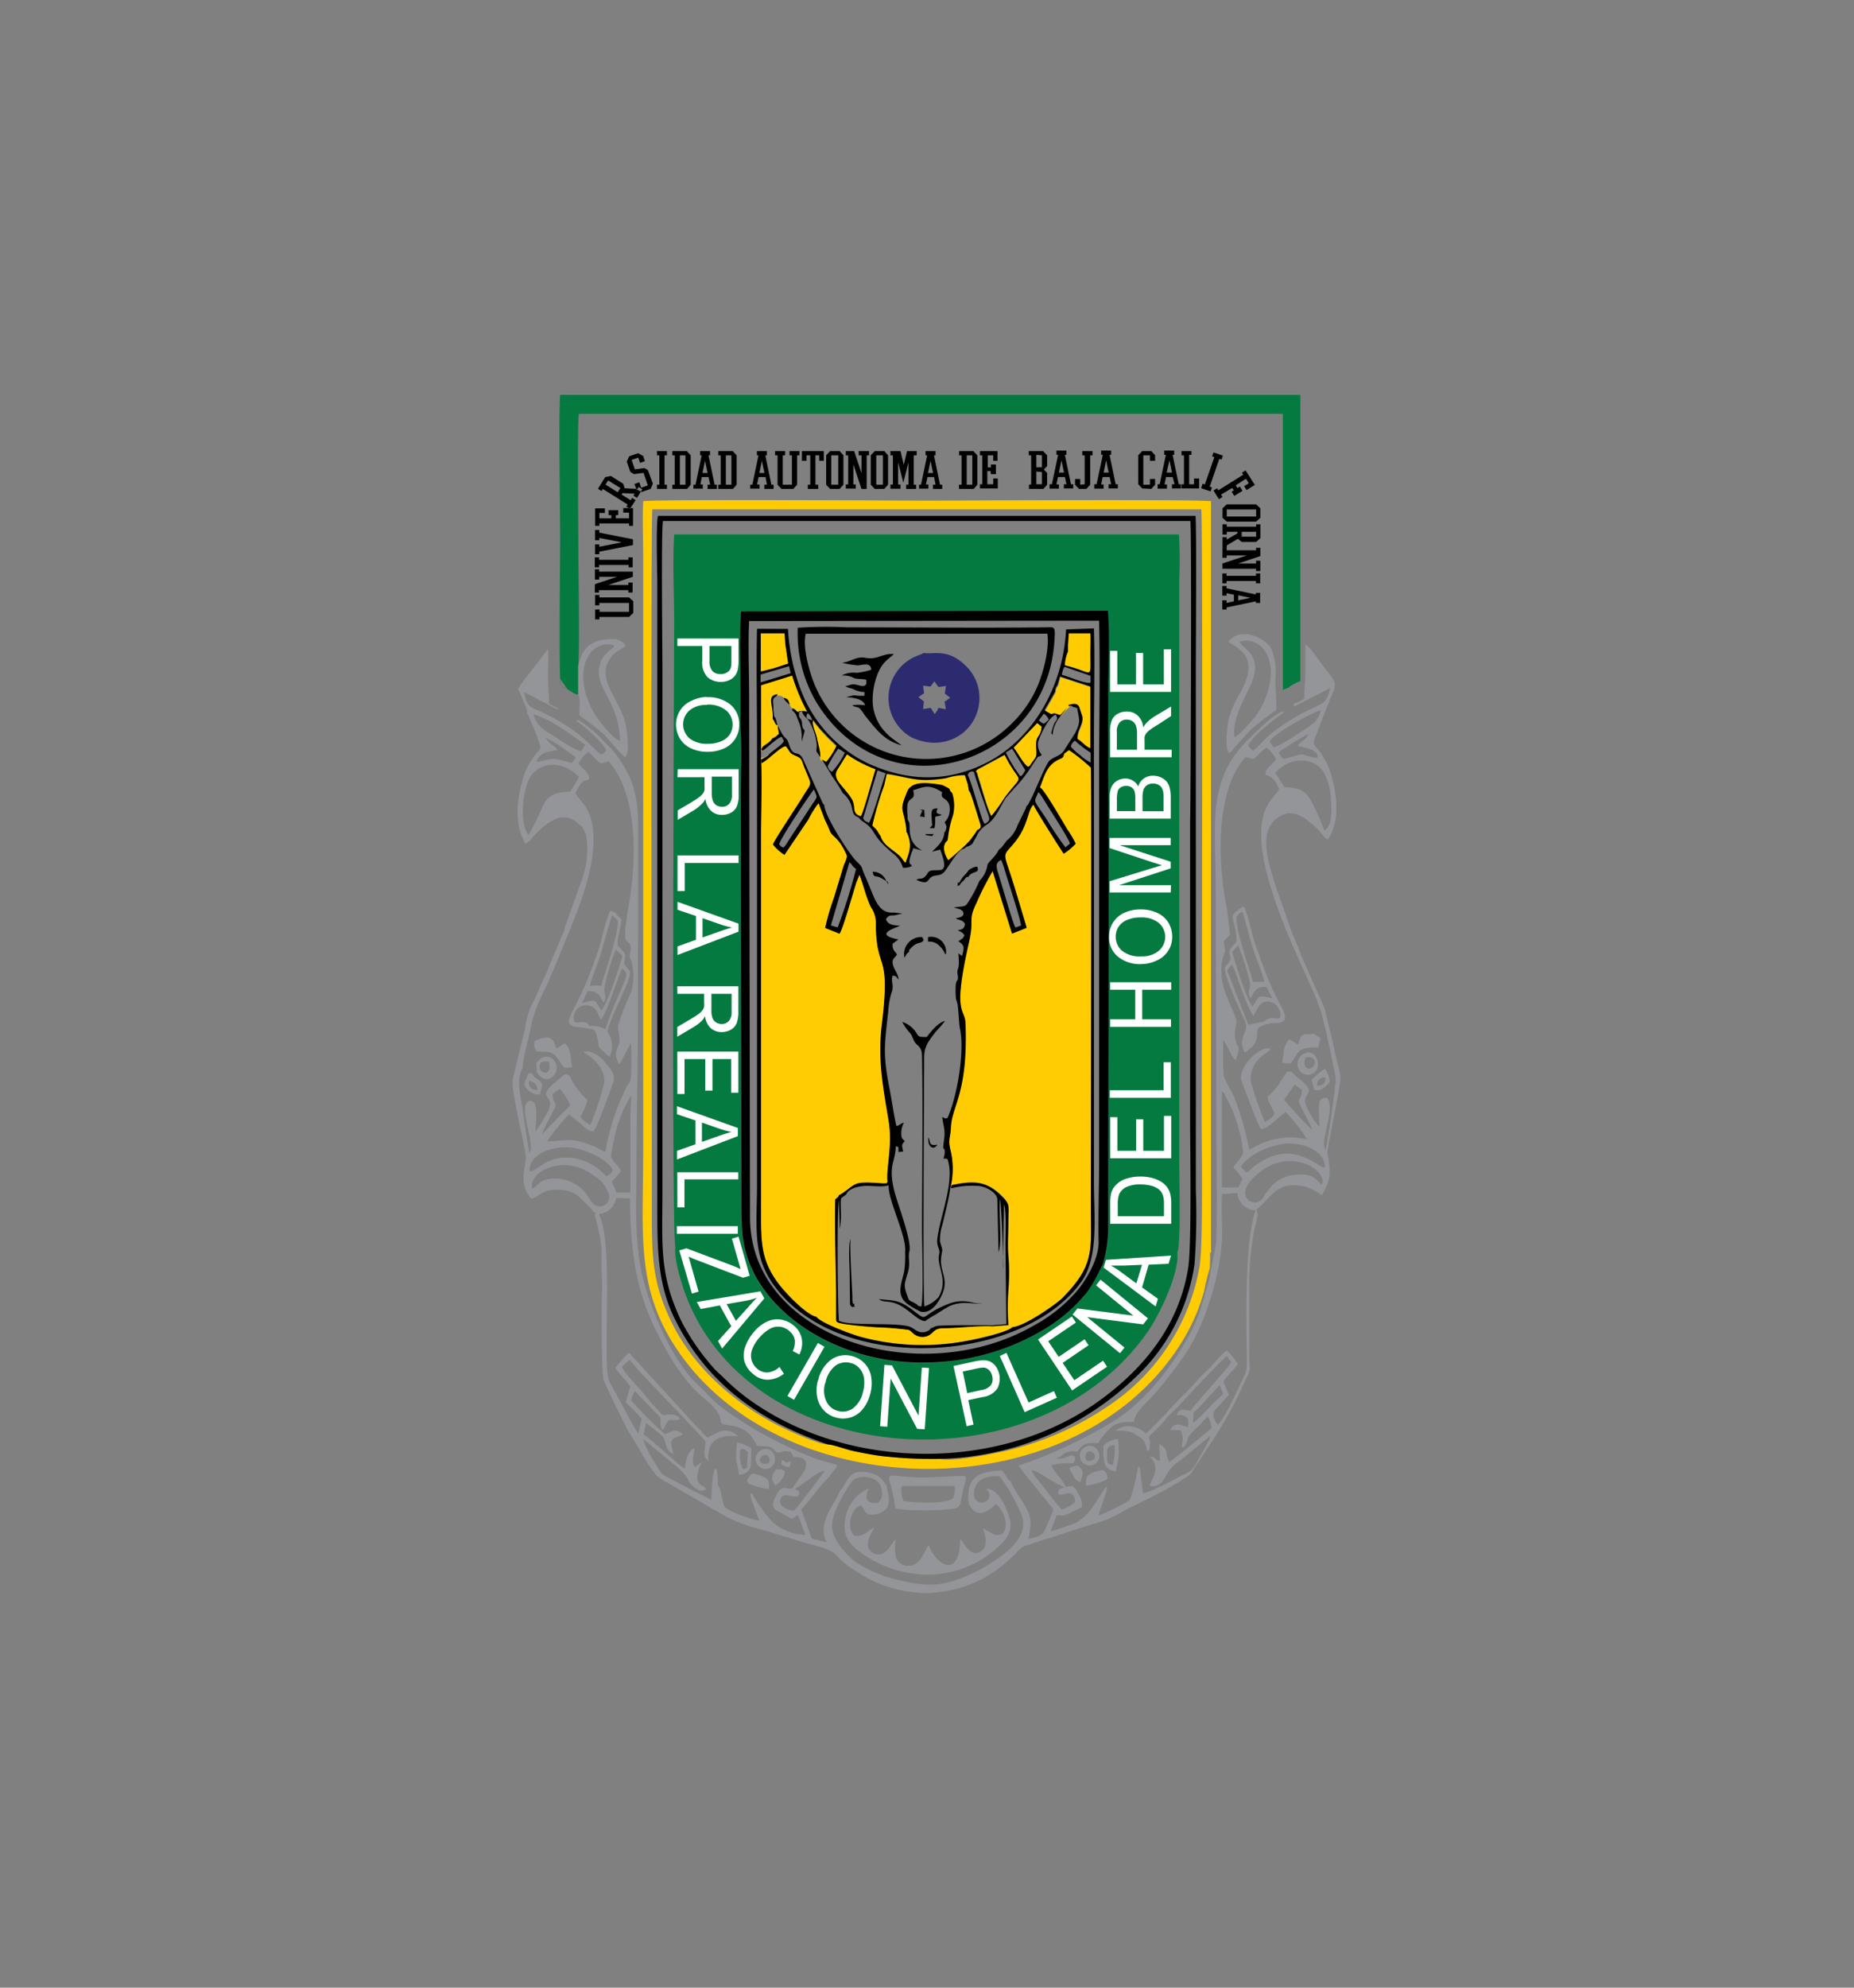
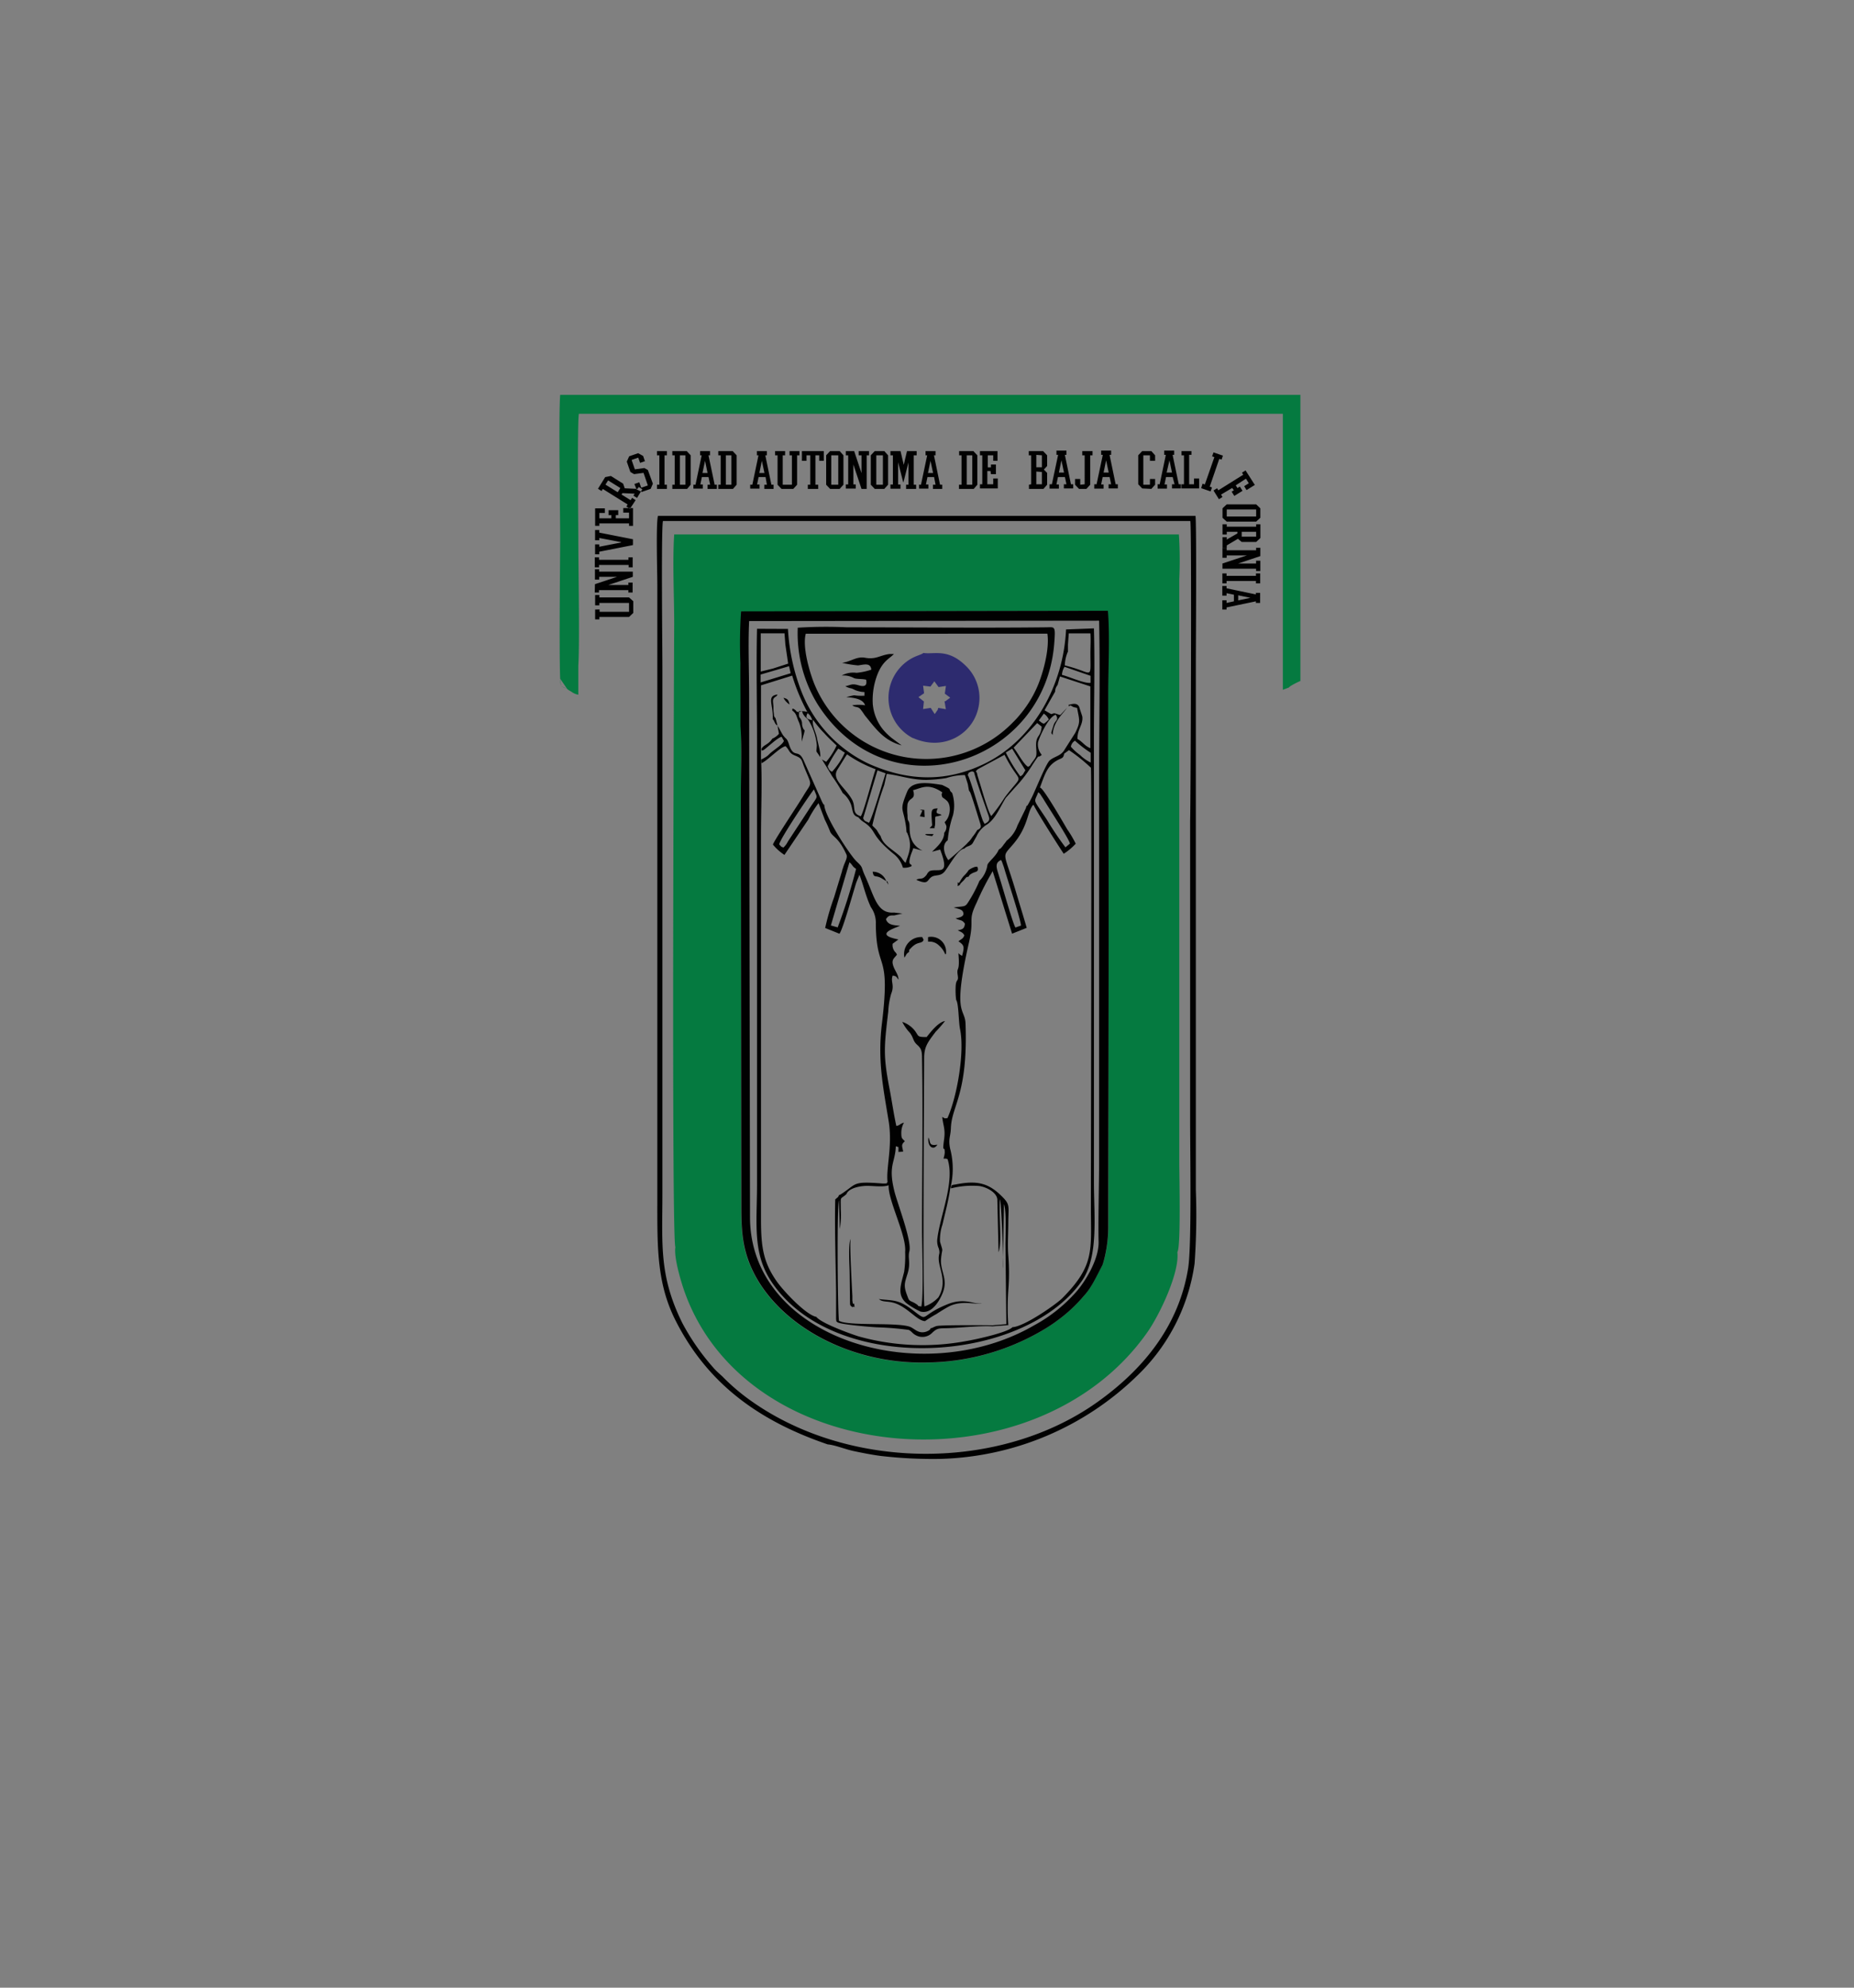
<svg xmlns="http://www.w3.org/2000/svg" id="Layer_1" data-name="Layer 1" viewBox="0 0 280 300">
  <rect x="0" y="0" width="280" height="300" fill="#808080" stroke="none" />
  <defs>
    <style>.cls-1{fill:#057a40;}.cls-1,.cls-2,.cls-3,.cls-4,.cls-5,.cls-6{fill-rule:evenodd;}.cls-2{fill:#fff;}.cls-3{fill:#ffcc04;}.cls-4{fill:#2d2b6f;}.cls-5{fill:#939598;}.cls-6{fill:#010101;}.cls-7{fill:none;}</style>
  </defs>
  <title>uabc logo</title>
  <path class="cls-1" d="M85.62,103.93c.08.14,0,0,.23.21l.49.29a2.27,2.27,0,0,0,1,.42l0-4.4c.22-3.24,0-14.89,0-19,0-2.5-.17-17.91.09-19l106.31,0,0,41.66.91-.34s.07-.12.09-.09.07-.07.09-.09a11.46,11.46,0,0,1,1.56-.81V59.6H84.6c-.25,3.07,0,17.68,0,22,0,2.22-.17,16.6,0,20.84Zm-.89-.36.89.36A4.73,4.73,0,0,1,84.73,103.57Zm-.12-1.13a5.11,5.11,0,0,0,.12,1.13ZM102,188.22c-.27,1.56.91,5.44,1.43,6.87,9.68,26.78,53,29.94,69.84,6,1.84-2.61,4.9-9,4.54-12.11.55-.71.29-11.61.29-13.44V87.4a60.29,60.29,0,0,0-.06-6.74H101.82c-.27,4.2,0,9.21,0,13.49C101.78,101.57,101.4,187.3,102,188.22Zm64.52,2.62s-1.34,2.69-1.76,3.3a9.14,9.14,0,0,1-1.15,1.53,22.49,22.49,0,0,1-4,3.7c-.53.4-1,.7-1.59,1.08a35.26,35.26,0,0,1-18,5.22c-12.17.3-23.12-6.1-26.71-14.62-1.22-2.89-1.38-5.41-1.38-8.93l0-89.82,55.4-.09.06,93.05A19.65,19.65,0,0,1,166.55,190.84Z" />
-   <path class="cls-2" d="M176.86,104.43h-9.21v-6.2h1.09v5.07h2.82V98.55h1.08v4.75h3.13V98h1.09Zm-5.14,8.73v-2.44a3.3,3.3,0,0,0-.18-1.22,1.31,1.31,0,0,0-.55-.67,1.59,1.59,0,0,0-.83-.22,1.4,1.4,0,0,0-1.07.44,2,2,0,0,0-.42,1.39v2.72Zm5.14,1.13h-9.21v-3.8a4.57,4.57,0,0,1,.25-1.74,1.92,1.92,0,0,1,.87-1,2.77,2.77,0,0,1,1.39-.36,2.36,2.36,0,0,1,1.65.6,2.87,2.87,0,0,1,.86,1.82,2.65,2.65,0,0,1,.46-.68,6.23,6.23,0,0,1,1.23-1l2.5-1.49v1.43L175,109.29c-.56.34-1,.61-1.27.83a2.53,2.53,0,0,0-.62.57,1.66,1.66,0,0,0-.25.52,4.26,4.26,0,0,0,0,.63v1.32h4.09v1.13Zm-1.14,8.13v-2.13a4.22,4.22,0,0,0-.05-.77,1.78,1.78,0,0,0-.25-.66,1.29,1.29,0,0,0-.51-.43,1.73,1.73,0,0,0-.78-.17,1.62,1.62,0,0,0-.89.24,1.37,1.37,0,0,0-.54.69,4,4,0,0,0-.15,1.25v2h3.17Zm-4.26,0v-1.85a4,4,0,0,0-.1-1.08,1.23,1.23,0,0,0-.46-.65,1.4,1.4,0,0,0-.81-.22,1.51,1.51,0,0,0-.8.2,1,1,0,0,0-.48.58,4.46,4.46,0,0,0-.13,1.31v1.71Zm5.35,1.14h-9.22v-3.22a3.65,3.65,0,0,1,.28-1.57,2.11,2.11,0,0,1,.86-.94,2.43,2.43,0,0,1,1.22-.33,2.2,2.2,0,0,1,1.11.3,2.1,2.1,0,0,1,.84.9,2.25,2.25,0,0,1,.84-1.2,2.33,2.33,0,0,1,1.39-.42,2.86,2.86,0,0,1,1.21.26,2.4,2.4,0,0,1,.86.63,2.49,2.49,0,0,1,.45.94,5.34,5.34,0,0,1,.16,1.38Zm0,11.14h-9.22V133l6.52-2,1.37-.41-1.48-.46L167.58,128v-1.53h9.22v1.09h-7.72l7.72,2.5v1L169,133.6h7.85Zm-4.42,9.64a3.84,3.84,0,0,0,2.62-.84,2.77,2.77,0,0,0,0-4.2,4.11,4.11,0,0,0-2.75-.83,5,5,0,0,0-2,.36,2.86,2.86,0,0,0-1.3,1,2.67,2.67,0,0,0-.46,1.53,2.78,2.78,0,0,0,.89,2.08A4.15,4.15,0,0,0,172.38,144.34Zm0,1.17a5.25,5.25,0,0,1-3.59-1.15,3.76,3.76,0,0,1-1.3-3,3.85,3.85,0,0,1,.61-2.14,3.92,3.92,0,0,1,1.7-1.46,5.89,5.89,0,0,1,2.47-.5,5.78,5.78,0,0,1,2.51.53,3.77,3.77,0,0,1,1.68,1.49,4.11,4.11,0,0,1,.56,2.08,3.85,3.85,0,0,1-.62,2.17,3.91,3.91,0,0,1-1.72,1.44A5.5,5.5,0,0,1,172.36,145.51Zm4.49,9.47h-9.22v-1.14h3.79v-4.46h-3.79v-1.13h9.22v1.13H172.5v4.46h4.35V155Zm-.06,10.71h-9.21v-1.14h8.12v-4.22h1.09Zm.06,9.13h-9.21v-6.2h1.08v5.07h2.83v-4.75h1.08v4.75h3.13v-5.27h1.09Zm-1.09,8.74v-1.83a3.94,3.94,0,0,0-.17-1.33,1.9,1.9,0,0,0-.47-.77A3,3,0,0,0,174,179a6.11,6.11,0,0,0-1.78-.23,4.61,4.61,0,0,0-2.22.44,2.33,2.33,0,0,0-1,1.08,4.25,4.25,0,0,0-.19,1.47v1.8Zm1.09,1.14h-9.21v-3a6.66,6.66,0,0,1,.13-1.53,2.74,2.74,0,0,1,.66-1.25,3.64,3.64,0,0,1,1.57-1,6.71,6.71,0,0,1,2.19-.34,7,7,0,0,1,1.86.23,5,5,0,0,1,1.35.59,3.29,3.29,0,0,1,.83.78,3,3,0,0,1,.47,1,5.72,5.72,0,0,1,.15,1.38v3.1Zm-5.26,9-2.3-1.69a12.1,12.1,0,0,0-1.55-1c.51,0,1.18,0,2,0l2.7-.11Zm2.91,3.48-7.86-5.86.35-1.17,9.84-.64-.38,1.23-3,.14-1,3.43,2.4,1.72Zm-5.38,7.06.68-.85-5.63-4.59,8.45,1.09.72-.91-7.16-5.84-.68.85,5.63,4.58-8.44-1.08-.73.91Zm-7.23,5.62-5.15-7.69,5.11-3.47.61.91-4.18,2.83,1.58,2.35,3.91-2.65.6.9-3.91,2.66,1.76,2.62,4.34-2.95.6.91Zm-7.17,3.28,4.86-2.18-.44-1-3.83,1.72L152,204.19l-1,.47Zm-8.67-2.88,2.16-.47a2.17,2.17,0,0,0,1.42-.75,1.63,1.63,0,0,0,.19-1.32,1.72,1.72,0,0,0-.47-.92,1.29,1.29,0,0,0-.8-.39,5.14,5.14,0,0,0-1.05.14l-2.13.46Zm-.09,5L144,206.17l3.14-.68a7.44,7.44,0,0,1,1.29-.18,2.36,2.36,0,0,1,1.12.2,2.33,2.33,0,0,1,.85.73,3.27,3.27,0,0,1,.25,3.29,3.16,3.16,0,0,1-2.27,1.33l-2.14.46.78,3.69Zm-13.07,0,.65-9.26,1.15.08,4,7.59.5-7.27,1.08.07-.64,9.26-1.15-.08-4-7.59-.51,7.28Zm-8.25-6.55a4.18,4.18,0,0,1,1.6-2.66,2.74,2.74,0,0,1,2.22-.33,2.56,2.56,0,0,1,1.35.84,2.88,2.88,0,0,1,.66,1.54,5.24,5.24,0,0,1-.17,2,4.19,4.19,0,0,1-1.51,2.46,2.62,2.62,0,0,1-2.27.39,2.65,2.65,0,0,1-1.76-1.47A3.91,3.91,0,0,1,124.64,208.69Zm-1.12-.32a5.3,5.3,0,0,1,2-3.2,3.74,3.74,0,0,1,3.18-.5,3.84,3.84,0,0,1,2.85,3.18,6,6,0,0,1-.16,2.54,5.93,5.93,0,0,1-1.15,2.3,3.71,3.71,0,0,1-1.87,1.24,3.89,3.89,0,0,1-2.14,0,3.75,3.75,0,0,1-1.92-1.18,3.93,3.93,0,0,1-.94-2A5.54,5.54,0,0,1,123.52,208.37Zm-4.63,2.31,1,.57,4.6-8-1-.57Zm-1.18-4.36.65,1a4.09,4.09,0,0,1-2.47.9,3.27,3.27,0,0,1-2.21-.89,3.78,3.78,0,0,1-1.3-1.94,3.83,3.83,0,0,1,.16-2.2,6.86,6.86,0,0,1,1.29-2.18,5.87,5.87,0,0,1,2-1.57,3.63,3.63,0,0,1,2.16-.28,4,4,0,0,1,1.92.94,3.38,3.38,0,0,1,1.16,2,3.72,3.72,0,0,1-.38,2.31l-1-.52a2.94,2.94,0,0,0,.31-1.68,2.17,2.17,0,0,0-.77-1.29,2.52,2.52,0,0,0-3.17-.27,6.06,6.06,0,0,0-1.36,1.17,5.75,5.75,0,0,0-1.11,1.77,2.61,2.61,0,0,0-.12,1.64,2.64,2.64,0,0,0,.81,1.29,2.3,2.3,0,0,0,1.6.61A3.05,3.05,0,0,0,117.71,206.32Zm-8-9.51,2.81-.49a11.49,11.49,0,0,0,1.77-.46q-.57.54-1.38,1.47l-1.8,2Zm-4.51-.32.59,1.06,2.89-.54,1.73,3.14-2,2.23.62,1.14,6.37-7.57-.59-1.07Zm-2.64-7.79,1.08-.31,6.88,2.58c.49.19.92.37,1.3.56l-1.31-4.6,1-.31,1.68,5.91-1,.3L104.76,190l-.76-.33,1.5,5.27-1,.3Zm-.37-3.65h9.21v1.14h-9.21Zm.07-8.14h9.21V178h-8.13v4.23H102.3Zm3.72-7.5v2.91l2.55-.89c.78-.28,1.42-.48,1.92-.61a13.39,13.39,0,0,1-1.76-.46Zm-3.78-2.47,9.21,3.29v1.22L102.24,175v-1.3l2.79-1v-3.59l-2.79-.94Zm.06-8.24h9.22v6.2h-1.09v-5.07h-2.82v4.75h-1.09v-4.75h-3.13v5.27H102.3Zm5.15-8.72v2.44a3.37,3.37,0,0,0,.17,1.22,1.33,1.33,0,0,0,.55.66,1.62,1.62,0,0,0,.83.23,1.45,1.45,0,0,0,1.08-.44,2,2,0,0,0,.42-1.4V150Zm-5.15-1.14h9.22v3.81a4.86,4.86,0,0,1-.25,1.74,2,2,0,0,1-.88,1,2.74,2.74,0,0,1-1.39.36,2.44,2.44,0,0,1-1.65-.59,2.87,2.87,0,0,1-.86-1.83,2.66,2.66,0,0,1-.46.69,6.2,6.2,0,0,1-1.22.94l-2.51,1.49V155l1.92-1.13c.55-.33,1-.61,1.27-.82a2.45,2.45,0,0,0,.61-.58,1.72,1.72,0,0,0,.25-.51,3.26,3.26,0,0,0,0-.64V150H102.3Zm3.81-10.28v2.91l2.56-.9c.77-.27,1.41-.47,1.91-.6a12,12,0,0,1-1.76-.47Zm-3.78-2.47,9.21,3.29v1.22l-9.21,3.52v-1.3l2.79-1v-3.59l-2.79-.94Zm0-7h9.22v1.14h-8.13v4.23h-1.09Zm5.17-11.89v2.44a3.3,3.3,0,0,0,.18,1.22,1.31,1.31,0,0,0,.55.67,1.61,1.61,0,0,0,.83.22,1.4,1.4,0,0,0,1.07-.44,2,2,0,0,0,.42-1.39v-2.72Zm-5.14-1.13h9.21v3.8a4.57,4.57,0,0,1-.25,1.74,1.92,1.92,0,0,1-.87,1,2.77,2.77,0,0,1-1.39.36,2.36,2.36,0,0,1-1.65-.6,2.87,2.87,0,0,1-.86-1.82,2.65,2.65,0,0,1-.46.68,6.89,6.89,0,0,1-1.22,1l-2.51,1.49v-1.43l1.92-1.13c.55-.34,1-.61,1.26-.83a2.53,2.53,0,0,0,.62-.57,1.66,1.66,0,0,0,.25-.52,4.26,4.26,0,0,0,0-.63v-1.32h-4.09Zm4.4-9.69a3.86,3.86,0,0,0-2.63.83,2.79,2.79,0,0,0,0,4.2,4.14,4.14,0,0,0,2.75.83,4.93,4.93,0,0,0,2-.36,2.89,2.89,0,0,0,1.31-1,2.73,2.73,0,0,0,.46-1.53,2.83,2.83,0,0,0-.89-2.08A4.22,4.22,0,0,0,106.71,106.36Zm0-1.17a5.24,5.24,0,0,1,3.59,1.14,3.79,3.79,0,0,1,1.3,3,3.85,3.85,0,0,1-2.31,3.6,5.92,5.92,0,0,1-2.47.5,5.75,5.75,0,0,1-2.51-.53,3.77,3.77,0,0,1-1.68-1.49,4,4,0,0,1-.57-2.08,3.86,3.86,0,0,1,.63-2.17,3.92,3.92,0,0,1,1.72-1.44A5.46,5.46,0,0,1,106.73,105.19Zm.4-7.73v2.22a2.24,2.24,0,0,0,.44,1.56,1.64,1.64,0,0,0,1.24.46,1.74,1.74,0,0,0,1-.27,1.28,1.28,0,0,0,.55-.71,4.92,4.92,0,0,0,.08-1.06v-2.2Zm-4.83-1.13h9.22v3.23a7.18,7.18,0,0,1-.09,1.31,2.6,2.6,0,0,1-.43,1.06,2.34,2.34,0,0,1-.89.69,3.05,3.05,0,0,1-1.26.26,3,3,0,0,1-2-.7,3.21,3.21,0,0,1-.81-2.52v-2.2H102.3V96.33Z" />
-   <path class="cls-3" d="M123.84,114.41c.2.71,0,.17.28.38,0,0,.07,0,.09.06l.56.3a10.69,10.69,0,0,0,1.57-2.46c-.81-.78-1.22-1.13-1.9-1.88a17.34,17.34,0,0,1-1.65-2c-.21.88.4,1.79.58,2.75C123.53,112.37,124,114.05,123.84,114.41Zm29.24-1.57c.6.71,1.47,2.47,2.19,2.89.53-.33.12,0,.49-.51.73-1,.83-.91.74-2.22-.15-2.21.65-1.52.82-3.34l-.68-.54ZM130,123.2c.47-.56,1.84-5.87,2.24-7.1a19.13,19.13,0,0,1-4.32-2.25c-.44.63-1,1.55-1.42,2.26-1,1.54,1,2.6,2.15,4.52C129.29,121.81,128.5,122.74,130,123.2Zm-13.32-11.82a2.55,2.55,0,0,0,1-.73l-.23-1.24c-.2-.14-.08,0-.28-.25s-.07-.13-.18-.32c-.2-.37,0-.13-.26-.39.13-2.22-1-3.53.74-3.73l-.18.27c.71,0,.66,0,1.06.31.67.15.78.42.92,1a1.29,1.29,0,0,0,.16.39c.25.37,0,0,.24.19l.13,0,.13.06.1.07c.48.33,0,.28.69.38a1.38,1.38,0,0,1,1-.07c.79.13-.24-.21.22.06a29.4,29.4,0,0,1-2.29-5.5l-4.71,1.47,0,10.11.49-.44c-.65.19-.15.09-.35-.1C115.22,112.32,116.05,112.33,116.64,111.38Zm.11-10.49,2.29-.73-.42-2.87-.13-1.7H114.9v5.76Zm16.73,17.65a53,53,0,0,0-1.8,6.09c.23.27.49.47.69.73a7.57,7.57,0,0,0,.57.89c.37,1.3,1.57,1.84,2.83,2.94.43.37.5.73.94,1.09.35-1.17,1.09-2.35.34-4.26-.2-.52-.07-.18-.2-.38l-.06-.7c-.42-3.19-1.11-2.3.16-5.42.73-1.8,3.49-1.3,5.27-1,1.79.85.72.5,1.52,1.21a6.24,6.24,0,0,1,.13,3.36,15.76,15.76,0,0,0-.8,3.78c-1.12.82-.29,2.52.09,3,.09,0,2.79-2.37,2.9-2.6a3.85,3.85,0,0,0,.73-.88,7.87,7.87,0,0,0,.73-1.05c.68-.27.62-.51.36-1.32-.17-.54-1.23-4-1.44-4.42l-.08-.11a.76.76,0,0,0-.08-.11l-.18-1-.43-1.35a9,9,0,0,0-2.81.45,20.9,20.9,0,0,1-3,.28c-2.24,0-4-.67-6-.91Zm13.87-2.12c.26.22.21.29.35.69s.16.54.26.84c.34,1.07,1.38,4.78,1.81,5.23a26.09,26.09,0,0,0,2-2.77c3.06-4.15,2.45-1.46,0-6.48l-3.71,2C147.45,116.18,147.54,116.19,147.35,116.42Zm13.32-2.71.73-.53a25.29,25.29,0,0,1,3.31,2.65c.12.32,0,59.44,0,66.29,0,6.54.63,8.76-4.3,13.76-.87.88-5.76,4.32-7.55,4.39-.74.8-5.55,1.86-7,2.1a35.89,35.89,0,0,1-16.23-.71c-1.06-.33-5.62-1.91-6.39-2.95-1.57-.27-5-3.86-6-5.39-2-2.85-2.37-5.1-2.36-9.31l0-58c0-3.68.23-8.08,0-11.66.82,0,.61-.24,1.29-.58a2.68,2.68,0,0,1-.74.56c-.56.38-.48,0-.43.81,1-.48,2.73-2.38,3.63-2.57.66.65.33,1,1.48,1.44s.89.61,1.32,1.67c1.21,3,1.26,2.18,0,4.2-.76,1.24-4.45,6.76-4.72,7.54a7.77,7.77,0,0,0,1.74,1.56l3.6-5.33a14.88,14.88,0,0,1,1.56-2.48l.94,2.48a19.36,19.36,0,0,1,.83,1.87c.45.82,1.27.81,2.44,3.4.22.5-.28,1.2-.51,2,0,.15-.09.34-.14.48l-1.22,4a37.2,37.2,0,0,0-1.34,4.61l2.15.87c.51-.74,2-6.14,2.56-7.76l.47-1.14c.64,1.66.93,3.19,1.72,4.88a4.06,4.06,0,0,1,.75,2.52c.06,7.45,2.26,3.92.94,14.91-.67,5.59.16,9.57,1,14.88.62,3.75-.4,7-.17,9.17-.33.53.1.13-.28.23a4.77,4.77,0,0,1-.53,0c-4.52-.34-3.76,0-6.1,1.55-.37.24-.12.1-.39.19-.24.43,0,.18-.59.67-.1,4.1.07,9.69.13,14l0,3.46c0,.12,0,.53,0,.62.1.63,0,.2.18.45.49.36,5,.72,6,.77a46.94,46.94,0,0,1,4.78.39c.39.16.56.52,1,.76a2,2,0,0,0,2.45-.23c.93-.9,1.1-.73,2.72-.8,1.81-.07,4.82-.39,6.48-.27l2.4-.18a37.35,37.35,0,0,1,0-5.29,32.18,32.18,0,0,0,0-5.18c-.16-1.55,0-3.59,0-5.19,0-2.42.3-2.55-1.15-3.95-2-1.89-3.71-2.22-6.71-1.64-.65.12-.84,0-.8.61l-.21.07a11.9,11.9,0,0,0,0-6.1c-.31-1.48.07-1.75.11-3.12.12-3.37,2.59-5.07,2.22-15.72-.08-2.47-2-1.08.51-12.22.88-3.83-.24-3.15,1.16-6.06a43.35,43.35,0,0,1,2.42-4.74l2.94,9.43,2.2-.88c-.53-1.85-1.08-3.61-1.65-5.51-1.87-6.3-2.2-5-.33-7.18,2.08-2.46,2.06-4.51,2.76-5.59.17-.26.08-.13.26-.3.26.73,4.13,6.78,4.56,7.4a9.31,9.31,0,0,0,1.81-1.52,15.5,15.5,0,0,0-1.27-2.15c-.6-.92-3.41-5.81-4.06-6.25l-.12-.09c.76-2,1.11-3.23,2.53-4C160.34,114.31,160.52,114.49,160.67,113.71Zm22,77.71a25.25,25.25,0,0,0-.82,3.3,31.13,31.13,0,0,1-1,3.05,30.59,30.59,0,0,1-2.79,5.39c-16.47,25.39-61.43,24.29-76.7-.81-5.31-8.75-4.26-16.74-4.26-28.4v-90c0-2.67-.14-5.68,0-8.3,1.41-.32,40.36-.09,42.88-.09s41.57-.22,42.87.09l0,113.39-.14.08v1ZM142,220.19a67.94,67.94,0,0,1-9.13-.46c-1.37-.19-2.67-.45-4-.73s-2.76-.88-3.89-1c-1.31.07-6.36-2.28-7.6-2.92-6.37-3.3-12.53-8.52-15.94-15.48-3.11-6.34-3-10.34-3-18.13,0-6.15-.19-103.09.07-104.59l82.91,0c.28,1.53.06,91.16.06,91.53,0,4.54.24,19.21-.3,22.65A31.85,31.85,0,0,1,167.68,212a45.62,45.62,0,0,1-15.89,7C149.67,219.46,144.21,220.62,142,220.19ZM161.42,106.5l.09,0c.68-.19,1.23-.27,1.53.32,0,.08.46,1.38.47,1.49.13,1.22-.77,1.88-.75,3.35.78.42,1.13,1.08,2,1.39l0-9.32-4.59-1.5-.36,1.29a1.5,1.5,0,0,0-.37,1l-1.6,2.81,1,.58c.54-.13.29-.2.92,0l.31.11.17,0,1-1.06.31-.25Zm-.13-8.13s-.06,0-.07.12a5.59,5.59,0,0,0-.39,1.89,23.1,23.1,0,0,1,2.87.91c1.25.43,1,.19,1-2.74,0-1,0-2,0-3h-3.27l-.12,1.7Z" />
  <path class="cls-4" d="M137.9,111.39c4.68,2.09,9.28-.66,9.94-5a6.72,6.72,0,0,0-2.09-6c-2.66-2.55-4.7-1.59-6.29-1.84a1.67,1.67,0,0,1-.35.2l-.69.27a6.44,6.44,0,0,0-.95.47,6.84,6.84,0,0,0,.43,11.93Zm3.21-8.56.64.87,1.11-.17-.17,1.16.82.61-.74.54s-.07,0-.12,0l.2,1.2-1.16-.2a.29.29,0,0,1,0,.08l-.05.09,0,.09s-.1.15-.13.18a4.34,4.34,0,0,1-.35.49l-.6-.93-1.15.18.12-1.15-.83-.65.86-.59-.15-1.14,1.11.14Z" />
-   <path class="cls-5" d="M185.59,108.43c-.23,1.15-.67,4.34,0,5.2.48-.14.47-.31.88-.85l2.48-2.7a47.94,47.94,0,0,1,3.82-2.94c.07-1.49-.21-3.16-.15-4.82a9.19,9.19,0,0,0-.61-4.38c-.85-1.57-4.48-3.49-6.51-1.12,1.07,1,4.93,1.89,1.94,7.51A15.92,15.92,0,0,0,185.59,108.43ZM81,160.43l.07,1.39c1.35,2.11,3.06.61,3-.75a1.64,1.64,0,0,0-1.3-1.56C81.74,159.36,81.49,160,81,160.43Zm1.86-.18c.38.93,0,2.14-1,1.46C81.22,161.29,81.27,159.88,82.86,160.25Zm32.2,58.6c1.86-.84,2.8,2.06,1.09,2.74A1.47,1.47,0,1,1,115.06,218.85Zm1.09,2c.37-1.47-.87-1.5-1.23-.91C114.38,220.8,115.36,221.16,116.15,220.82Zm70.41-83.24c.55-.17.55-.54,1.26-.77.49.53,1.2,3.88,1.43,4.62.48,1.58,1,2.87,1.54,4.42a45.18,45.18,0,0,0,2.78,6.17c1.57,2.95-1.07,2.24-1.6,2.37-3,.7-1.64,1-2.35,2.85-.16.41-.28.28-.45.73-.6.29-.59.56-1.2.87-1.22-2.53.81-3,.06-4.73-.51-1.15-3.48-7.44-3-8.25.17-.3.57-.57.7-.89.23-.61,0-.68-.06-1.22,0-.71.74-1.14,1.07-1.69a9.39,9.39,0,0,0-.34-2.48C186.09,138,186,138.66,186.56,137.58Zm.16.71c.43-.37.4-.5.9-.74.59,1.81,1,3.68,1.58,5.48.51,1.64,1.41,3.61,1.75,5.14l-1.72,0C188.61,145.83,186.67,140.66,186.72,138.29Zm-.63,5.35.9-1a36.74,36.74,0,0,1,1.81,5.82c0,.85-.5,1.42.11,2.18.44-1,.91-1.89,2.37-1.68l.88,1.7c-2.42-.6-1.85-.38-3,1.19C188.36,151.16,186.51,145.21,186.09,143.64Zm-.75,2.84c.3-.44.36-.64.75-.89.48.74,1.8,5.44,3.18,7.73.6-.86.81-2.13,2.16-2.19a2,2,0,0,1,1.86,2.52c-.72.14-.81-.07-1.38,0s-.64.34-1,.49-1.78.3-2.38.5Zm-96.26,2.39c.33-1.62,1.3-3.63,1.78-5.34s1-3.58,1.55-5.37c.5.23.49.39.91.76,0,2.5-1.89,7.43-2.52,9.89A2.89,2.89,0,0,0,89.08,148.87Zm1.73,3.59c-1.08-1.64-.68-1.69-2.87-1.12l.77-1.75c1.52-.16,1.94.72,2.41,1.71.58-.66.19-1.23.13-2A29.9,29.9,0,0,1,93,143.34l1,.9C93.73,145.47,91.56,152,90.81,152.46Zm77.75,69.59c-2.2-.29-1.88-1.86-1.92-3.91a4,4,0,0,1,2.22-1,17.6,17.6,0,0,1,.07,2.65C168.87,220.61,168.58,221.41,168.56,222.05Zm-.51-.92a8.82,8.82,0,0,0,.28-3.08c-.85.1-1.17.36-1.13,1.3C167.26,220.5,167,221,168.05,221.13Zm-4.13-2.76c1.69-.92,3,1.73,1.32,2.63A1.47,1.47,0,1,1,163.92,218.37Zm.1,2c1.21.36,1.68-.54,1.1-1.11S163.67,219.2,164,220.36Zm31.4-113.74,5.47-2.81c-.65,3-1.24,1.91-5.87,4.76-4.2,2.59-4.07,3.37-5.79,4.7a5.12,5.12,0,0,1-.73-.74c.64-1.55,4.09-4.12,5.51-5.12l-.5,0c-1.7.79-3.64,2.85-5,4.16-6.31,6.2-4.92,13-4.91,22.21l.1,36c0,2.27.19,16.38-.07,18s-.72,3.4-.92,5c-1.33,4.44-1.44,6-4.05,10.34s-6.31,8.68-10.3,11.23a72.87,72.87,0,0,1-14.48,6.8c.09.49,4.45,5.53,5.19,6.64-.31,1-.76,1.9-1.14,2.85s-1,1.25-2.59,1.61c.34-2.35.6-3-.52-5-.42-.73-2.1-3.25-2.2-3.69a1.37,1.37,0,0,1-.29-.25l-.15-.19a3.43,3.43,0,0,1-.24-.37,8.9,8.9,0,0,0-.63-.85c-3.69.16-5.44,1.06-5,5,1.39,3.09,3.92.18,4.09.1,1.86,1.37,2.12,5.07-.1,4.6a9.86,9.86,0,0,1-1.83-1c.34,1.24.87,2.83-.45,3.57a1.34,1.34,0,0,1-1.79-.4,2.32,2.32,0,0,1-.58-.67,2.61,2.61,0,0,0-.64-.87c0,5.64-3.26,4.5-4.76,1-.23.24-.08,0-.33.44-.41.72-1.08,2.74-2.9,2.63a1.92,1.92,0,0,1-1.72-1.29,7.18,7.18,0,0,1,0-2.81c-.7.74-1.62,3-3.31,2.22-2-1-.14-3.4.06-3.93-.87.39-1.54,1.49-3,1.24-1.29-1-.53-4.32,1-4.55.41.46.49,1.13,1.12,1.33a3.17,3.17,0,0,0,2.14-.4c1.35-.74.92-2.4.56-3.94-.62-.83-1.06-2-3.87-2.08-1.39,0-1.92,1-2.53,2.06-.09.14-.24.4-.31.49l-.07.09-.18.18s-.07,0-.1.08c-.17,1.27-3.73,4.87-1.91,7.75l-2.3-.56L121,227.82c.77-.79,1.4-1.65,2.09-2.47a24.8,24.8,0,0,1,2.09-2.4l.07,0c.27-.75,1-1.1,1.22-1.82-1.31-.43-2.4-.65-3.69-1.13a61.13,61.13,0,0,1-12.43-6.59c-3.25-2.29-3-2.61-5-4.45-3.46-3.14-6.74-10.39-8.14-15.6-1.49-5.58-1.09-11.8-1.08-17.78,0-6.41.17-12.52.2-18.85s0-12.68.06-19c0-3.2,0-6.39,0-9.59,0-6.36.27-9.84-3.94-15l-2.35-2.37a18.91,18.91,0,0,0-2.68-2.07h-.18l-.26.08c1.25.78,4,3.2,4.57,4.45-.48.56-.24.43-.74.68-1.64-1.12-2.64-3.4-9.22-6.56-1.11-.53-2.11-.46-2.41-2.9l5.1,2.69c-.16-.43-.41-.42-1.37-.92,0-1.59-.16-2.67-.15-4.15,0-1.29.11-2.82,0-4.05-.26.22-.15.15-.35.4s-.16.2-.27.35l-3.42,4.44a4,4,0,0,1-.51.72l.07.09,1.08,2.53a2.06,2.06,0,0,1,.17.47c.1.46.07,0,.06.62.11.13,0,0,.16.23a1.55,1.55,0,0,1,.14.32L81,110.85c1,2.93.75,1.5-.86,4.06A10.24,10.24,0,0,0,79,117.44c-.79,2.76-1.32,6.08-.15,8.88a4.36,4.36,0,0,1,.42,1c1-.23,1.14-1.46,3.58-3.12,1.74-1.18,3.2-1.17,4.72.32a2,2,0,0,1,.56.67l.21.42a1.62,1.62,0,0,1,.2.57,13.29,13.29,0,0,1-.77,6.88l-2.52,7.07a.56.56,0,0,1,0,.12.49.49,0,0,1,0,.11L83,145.63c-.49,1.45-1.23,2.73-1.81,4.17-.12.29-.12.35-.22.56s-.1.19-.22.41l-.67,1.37a14,14,0,0,0-.8,3.13l-1.83,7.6c-.31,1.5,1.57,9,1.92,11.3.28,1.83-1.21,3.89.62,6.46l.16.2.09.09c.92-.19,1.47-1,2.44-1.19a6.22,6.22,0,0,1,3.22.07,4.15,4.15,0,0,1,1.28.59l1.93,1.83c.4.4.41.76,1,.9-.32.15-.26,0-.27.37a27.74,27.74,0,0,1,1,4.91c0,1.1,0,2.21,0,3.31a28.81,28.81,0,0,1,.09,3.27c-.12,1.54-.08,11.16.18,13.07.07.54,3,6.51,3.81,8l.31.5c1,1.52,3.16,5.74,4.43,6.58l7.68,4.43a2.61,2.61,0,0,0,.29.18l.81.45a2.08,2.08,0,0,0,.29.19c.22.12.41.2.61.32l.49.31a29.46,29.46,0,0,0,5.74,2l5.41,1.66c1.3.43,3.83.92,4.82,1.61.57.4,1,1.1,1.7,1.6.46.35.51.45,1,.76l2,1.26a18.47,18.47,0,0,0,6.27,2.25,15.26,15.26,0,0,0,1.55.19,10.4,10.4,0,0,0,3,0c.61-.07.92-.09,1.53-.2a17.91,17.91,0,0,0,9.15-4.39,5.25,5.25,0,0,1,.41-.36l.91-.82c.15-.16.08-.1.22-.26l.07-.09.08-.08.08-.08a3.07,3.07,0,0,1,1.45-.89,5,5,0,0,0,.71-.22c.8-.27,1.79-.57,2.63-.84,1.71-.54,3.48-1.12,5.1-1.65l2.52-.78.6-.2a15.3,15.3,0,0,0,2.84-1.4l3.46-1.72a53.37,53.37,0,0,0,6.43-3.64,2.65,2.65,0,0,0,.78-1l2.69-4.07c1.16-1.74,2.14-3.43,3.17-5.32.78-1.44,1.46-3,2.2-4.56.64-1.33.35-1.09.31-2.69,0-1.13,0-2.32,0-3.46,0-2.25,0-4.5,0-6.75a46,46,0,0,1,.8-9.41,16.07,16.07,0,0,0,.47-2.08,2.32,2.32,0,0,0-.17-.82c2.41-1.95,3-4.39,7.3-3.47a8.86,8.86,0,0,1,2.61,1.33c.26-.69.6-1.11.83-1.84a5,5,0,0,0,.27-2.41c-.21-3-.58-1.06.1-4.61.29-1.53.57-2.92.86-4.47,1.16-6.18.74-3.82-.26-8.88-.17-.84-.32-1.43-.5-2.16l-.89-3.68s-.06-.19-.07-.24l-3-6.79c-.11-.26-.29-.68-.43-1s-.11-.25-.18-.44a.36.36,0,0,1,0-.11l-1.36-3.21a7.92,7.92,0,0,1-.31-.94L193,134.71a7.54,7.54,0,0,1-.32-.92c-1-3.29-3.18-9,1.13-10.84,1.33-.58,2.9.17,3.89,1.06a13.11,13.11,0,0,1,2.07,2,1.54,1.54,0,0,0,.81.69c1.87-2.95,1.31-6.6.47-9.77a5.87,5.87,0,0,0-.29-.83c-.1-.25-.06-.15-.17-.45l-.09-.23-.1-.21-.88-1.51c-.78-1.15-1.44-1.09-.87-2.47.07-.15.13-.32.18-.44l1-2.62c.15-.36.22-.52.39-1l1.21-3c.54-1.32-.39-2.06-1.59-3.63-.57-.76-1.93-2.88-2.69-3.26,0,1.38,0,2.76,0,4.14s-.23,2.67-.16,4a3.35,3.35,0,0,1-1.59.74C195.3,106.47,195.44,106.27,195.42,106.62Zm-3.68,5.28.62.82c1-.17,3.22-1.72,4.06-2.27,1.32-.85,2.72-1.54,3.05-3.3C198.16,107.54,192.56,110.58,191.74,111.9Zm-104,1.44a4.27,4.27,0,0,0,.63-1c-.63-.33-4.68-3.69-7.78-4.57.46,1.84,1.65,2.4,3.07,3.3C84.5,111.63,86.68,113.19,87.7,113.34Zm105.4.29a2.64,2.64,0,0,0,.69.89c4.08-1.08,1.77-.7,5.12-.16.35-1.42-2.63-1.67-3-1.85a4.76,4.76,0,0,1,.87-.78,2.37,2.37,0,0,0,.82-1,26.42,26.42,0,0,0-3.37,2A3.92,3.92,0,0,0,193.1,113.63Zm-108.95-.5c-.58.25-2.83.19-3.15,1.82,1.06-.07,1.53-.5,2.74-.45a15.35,15.35,0,0,1,2.51.62,1.64,1.64,0,0,0,.35-.35,1.87,1.87,0,0,0,.33-.51l-2.24-1.59a17.67,17.67,0,0,0-2.32-1.36C83,112.34,83.59,112.41,84.15,113.13ZM199.23,152c0-.56-2.82-6.6-3.31-7.7-2.32-5.19-7-16.19-4.95-21.74.69-1.86,1.43-2.22,2.22-3.46-.87-2.13-1.65-1.88-2.09-2.2,0-.93,1.18-1.59,1.61-2.36a6.19,6.19,0,0,0-1.43-1.72c-1.09.73-1.28,1.3-2.05,1.75l-1.1-.32c-4.79,5.2-4.14,16.73-2.83,22.91l.47,3.92-.93.94c0,1.11.43,1.33-.08,2.3a6.53,6.53,0,0,0-.27,2.58c-.06,2,1.1,4.21,1.95,6.24.5,1.17.21,1.18.11,2.4A3.54,3.54,0,0,0,187,158c.23.56-.23,1.44-.38,2.06a5.4,5.4,0,0,1-1-1.59c-.23-.41-.66-1.12-.84-1.53a39,39,0,0,0,0,5c0,.89,1.13,2.59,1.58,3.53a46.64,46.64,0,0,1,2.3,8c.56-.19,1.16-.6,1.83-.87a11.07,11.07,0,0,1,6.92-.63,25.82,25.82,0,0,0-3.24-4.13c-1.21.78-2.71,2.62-3.74,2.53-.55-.66-2.44-6-2.9-7.16-.78-2,2.85-5.62,4.38-4.87-.79.82-1.44.92-2.14,1.91a4.17,4.17,0,0,0-.87,3,58.24,58.24,0,0,0,2.1,6.08,2.84,2.84,0,0,0,1.49-1.26c-.29-.85-1-1.7-1.07-2.51a10.51,10.51,0,0,0,1.67-1.85,20.61,20.61,0,0,1,1.36-2c.88,0,.59.19,1.72,1.08,3.4,2.69-.28,1.9,1.35,4.62a10.4,10.4,0,0,0,1.75,2.69c0-2.77-.58-4.69,1.22-4.36,1.19,1.91-1.27,6.58-.29,7.79.31-1.44,1.69-10,1.5-11.06C201.41,161,199.68,152.52,199.23,152ZM94.74,137.82c1.29-6.48,2-17.43-2.82-22.91l-1.11.33c-.83-.52-1.23-1.23-2-1.77a6.81,6.81,0,0,0-1.43,1.73c.42.76,1.65,1.37,1.6,2.36-.64.45-.78.06-1.28.77a8,8,0,0,0-.8,1.43c.73,1.17,1.87,1.78,2.47,4.31,1.17,5-1.62,12.2-3.46,16.66-1.33,3.23-2.6,6.48-4.1,9.58a18.39,18.39,0,0,0-1.73,5.2c-.25,1.17-1.24,4.74-1.12,5.7-1.09,1.46-.27,4.78,0,6.3.31,2.1.59,4.47,1,6.51.78-1-.92-5.15-.65-6.94.13-.88.85-1.26,1.43-.56.51,1.12.1,3,.15,4.27a28,28,0,0,0,1.65-2.68c1.91-3.12-2.18-2,1.62-5l.84-.75c.18-.14.18-.22.51-.18l.12,0,.45.26a8,8,0,0,0,1.13,1.93,12.18,12.18,0,0,0,1.53,1.66,13,13,0,0,1-1.07,2.51,3.37,3.37,0,0,0,1.5,1.25,52.29,52.29,0,0,0,2-6c.6-2.14-1.64-4.29-2.9-4.84,0-.64-.07-.08.38-.31a4.36,4.36,0,0,1,2.83,1.85c.86,1,1.64,1.69,1,3.25-.49,1.28-2.22,6.3-2.84,7-.85.06-1.37-.65-1.91-1.09s-1.2-1-1.81-1.45a19.15,19.15,0,0,0-1.64,1.9,13.16,13.16,0,0,0-1.61,2.2c3.12-.23,3.76-.58,6.92.67.69.28,1.24.66,1.84.88a34.81,34.81,0,0,1,3.12-9.66c.36-.66.7-.88.74-1.7a45.87,45.87,0,0,0,0-5.11L94,159.85c-.65,1.19.25,0-.58.79-.43-1.49-.65-1.23-.08-2.71.47-1.23,0-2,0-3.14a41.22,41.22,0,0,1,2-5.13,8.61,8.61,0,0,0,0-4.67c-.36-.68-.28-.55-.13-1.46.28-1.62-.88-1-.81-2.34C94.37,140.1,94.64,138.91,94.74,137.82Zm97.85-21.2c2.63-2.75,6-2.1,7.29-.12a9.22,9.22,0,0,1,1.13,4.36c.08,1.1.27,3.9-1,4.47a36.42,36.42,0,0,0-1.94-4.34c-.9-1.69-1.77-2.06-4.11-2.2ZM79.84,126c-1.53-1.61-.86-7.31.37-8.94,1.67-2.21,5-2.2,7.23.22a15.9,15.9,0,0,1-1.35,2.18c-2.43.2-3.25.49-4.17,2.29A33.72,33.72,0,0,1,79.84,126Zm115.7,37.69,1.1.84c-.13,2-1.09.75.16,3.16a22.66,22.66,0,0,1,1.4,2.84,46,46,0,0,1-4.26-4.55Zm-111,.64a9.59,9.59,0,0,1,1.59,2.5l-3.26,3.3a6.24,6.24,0,0,1-1,1,24.22,24.22,0,0,1,1.39-2.86c1.19-2.32.39-1,.18-3.13ZM95.21,168v12l-2.13,0c-.18-.87-.52-1-.68-1.68.52-.5.87-1,1.39-1.53-.31-.82-1.49-1.66-1.51-2.33a33.43,33.43,0,0,1,.67-3.4,18.71,18.71,0,0,1,2.38-5.69Zm93.05,9-.84-.88c.9-1.63,3.92-3.15,6.4-3.47,2.75-.35,6.44,1,6.23,3.6-1.12-.07-4.91-4.58-10.58-.25C188.92,176.35,188.91,176.65,188.26,176.93Zm-3.72-12.31c.44.34.41.53.81,1.27a22.16,22.16,0,0,1,2.39,7.81c.07.84-1.1,1.58-1.47,2.48a8.16,8.16,0,0,1,1.38,1.71l-.64,1.26-2.49,0v-3.67ZM80,176.8c-.25-2.74,3.78-3.86,6.09-3.62,2.46.25,5.75,1.89,6.47,3.44a1.88,1.88,0,0,1-1,.93,8.27,8.27,0,0,0-5.31-2.8C82.61,174.39,81.17,176.74,80,176.8Zm119.62,2c.59-1.13-1-2.43-1.69-2.81a7,7,0,0,0-7.47.78c-4.69,3.47-1.31,5.59,0,4.36.68-.65,1.76-3.89,5.91-3.86C198.77,177.25,198.88,178.36,199.61,178.77Zm-119.25.6c.78-.17.91-1.45,3.21-1.52a5.9,5.9,0,0,1,5,2.38c.32.38.65,1.08,1,1.41a1.42,1.42,0,0,0,2.33-1.52,4.89,4.89,0,0,0-2.21-2.69C85.68,174.25,79.91,176.4,80.36,179.37Zm91,36a3.2,3.2,0,0,0-2.88.5c1,.07,2.51,0,3.11.73a2.36,2.36,0,0,1,1.57,2.25c.17.11.18,0,.31.17a3.32,3.32,0,0,0,0-2.24,22.79,22.79,0,0,0,2.9-3l1.5-1.48c.86-.94,6.92-7.4,7.41-7.67.22.36.4.53.66.92-.39.84-5.5,6.33-6.16,7.38-1-.26-1.76-.43-2.1.64,1.41-.09,1.91.29,1.76,1.74-.83,0-2.05-1-2.7.51h1.52a2.78,2.78,0,0,1,.36,1.21,4.6,4.6,0,0,1-.07.7c-.1,1.16-.1.41.17.72,1.14-1.45,0-1,1.62-2.59.38-.37.67-.63,1-1a6.37,6.37,0,0,1,1.07-1.07,4.33,4.33,0,0,1,.56,1.67c-.31.39-5.94,4.94-6.38,5.16-.75-1.26.12-1.76-1.53-2.73l.1,2.53c-.77,0-.54-.58-1.52-.62,1.89,1.8,0,3.7,0,4.44,1.53.24,2-.74,2.54-1.7a5.87,5.87,0,0,1,2.08-2.17c1.59-1.27,3.1-2.53,4.63-3.75a22,22,0,0,1-1.6,3c-.94,1.75-1,2.16-2.15,2.72s-5.57,3-6.55,3l-.37-3.11c0-.09,0-.49-.07-.56-.21-.72,0-.11-.24-.42-.18,1-.95,4.77-1.42,5.2a28.75,28.75,0,0,1-4.62,2.26l1.32-4c-.14-.32.14-.68-.41,0l-1.12,1.75c-.91,1.42-2.2,3.11-3.9,3.64-1,.32-2.06.75-3.11,1l.91-2.41c1.1-.08.74.23,2-.36.66-.32,1.32-.59,1.79-.86.21-1.19-.41-1.71-.84-2.73-.07-.06-.18-.13-.26-.21-.28-.29-.06-.06-.25-.3l-1.08.17c-.36-1.08-1.86-2.29-2.13-3.28a9.73,9.73,0,0,1,3.23-.27c.49-.53.51-1.45-.43-1.16s-.94.53-2.11.39c.91-.17,1.55-1.47,3.18-1,1.15-1.63,2-1.27,3.21-1.31a8.37,8.37,0,0,1,1.93-2.35c1-.84,2-.83,3.46-.86.06-1.32,1.77-2.78,2.42-3.47a56.45,56.45,0,0,0,5.26-6.68c3.13-4.45,5.64-13,5.62-18.28,0-1.75-.16-4.28,0-5.93l2.31-.17a2.84,2.84,0,0,0,2.75,2.63c-1.68,4.43-1.41,16.66-1.32,22.48,0,2.09-.23,2.08-1,3.73-.52,1.14-2.39,5.23-3.41,6.16-.77-1.15-.88-1.85-.17-2.52s1.08-1.25,1.86-2l-.82-2c.49-.9,1.7-1.85,2.2-2.73-.25-.33-.45-.61-.77-1l-.89-1c-.78.45-2.09,2.2-3.06,3.09-1.2,1.1-2,2.13-3.07,3.22-1.27,1.24-2,2-3,3.12-.4.43-2.8,2.92-3.14,3.13A4.21,4.21,0,0,0,171.35,215.37Zm-62.51-.75s.07,0,.09.09c.07.21.57.28.71.3,2.38.33,3.47.77,4.66,3.17.53.08,1.48.06,1.91.16s.71.58,1.17.89c.91-.12.92-.39,2-.14.28.34.25.56.5.82,1.66-.24,2.31.88,1.51,2.2l-1.76,2.49-.06.1c-1.15-.14-1.54-.41-2.12.55-1.57,2.65-.28,2.53,1.13,3.42s1,.35,1.93-.06l1.09,3a7.46,7.46,0,0,1-5.1-2.07,24.7,24.7,0,0,1-3-4.24c-.33.27-.11,0-.19.53l1.34,3.66c-1.11-.17-4.75-1.4-5.23-2.13-.32-.5-.47-2.15-.8-2.82-.65-1.31.12.16-.43-2.85-.74-.4-.71,4.21-.79,4.69-.56-.39-2.28-1.17-3.1-1.6-1.14-.6-2-1.07-3.2-1.67-1.38-.71-1.25-.8-2.33-2.54a15,15,0,0,1-1.67-3.36,12.68,12.68,0,0,1,1.16.88l3.62,3c2.65,2.11,1.64,2.45,3,3.4.57.39,1,.68,1.68.28,0-.62-1.1-.36-1.27-1.62a4.24,4.24,0,0,1,.7-2.43c-1.28.62-.92.82-1.18.5-.4-.68,0-1.95.09-2.71-1.06.48-1.32,1.72-1.5,3.11-.76-.31-5.08-4.47-6.21-5.14l.37-1.73c.78.59,1.66,1.28,2.4,1.93s.23,2.05,1.72,2.76c-.37-1.84-.78-2.14,1-2.78.34-.12.26-.1.41-.24-1.1-.94-1.68-.36-2.68,0a55,55,0,0,1-5.09-5.06,2.77,2.77,0,0,1,.57-1.41l3.85,4a5.89,5.89,0,0,0,.09,1.47c.25.59,0,.13.3.36,1.06-2.07.56-1.31,2.32-1.52l.16-.06c.09-.42-.84-1-2.52-.63a42.13,42.13,0,0,1-3.15-3.57c-.67-.79-2.83-2.94-3-3.78l1.12-1,2,2.29c1.2,1.23,9.38,9.78,9.47,10,0,1.22-.61,2.07.45,3a4.86,4.86,0,0,1,.24-2.21c.55-1.27,2.22-1.76,3.85-1.58l.36,0c-1.81-1.57-3-.56-4.61.24-.75-.84-.67-.47-1-1.17,0,0-.07-.06-.08,0l-.17-.1L95,204.17a13.57,13.57,0,0,0-2.06,2.3c.64,1,1.63,1.84,2.25,2.83l-.7,2.37a21.08,21.08,0,0,1,2.42,2.5l-.51,2.19a27.22,27.22,0,0,1-1.77-3.07l-2.55-4.67c-1.3-2.26.77-20.92-1.65-25.38a2.87,2.87,0,0,0,2.62-2.43l2.08.08c.13,7.92.8,13.5,3.9,19.84,1.84,3.76,4.25,7.86,7.38,10.38C107.22,211.73,108.91,213.25,108.84,214.62Zm71.32.13.08-1.58a17.74,17.74,0,0,0,2-2.06l1.93-2.08.56,1.37C183.6,211.23,181.17,214.17,180.16,214.75ZM119.92,228a2.82,2.82,0,0,1-1.64-.58,1,1,0,0,1-.1-1.6c.68-.5,2.52.7,2.51-.47,0-.49,0-.22-.68-.65,1.41-.66,3.29-2.57,4.53-2.72C124.33,222.44,120.41,227.51,119.92,228Zm40.8-3.53c-.77.3-.94.24-.9,1.07.93.22,1.14-.39,2-.09a1.37,1.37,0,0,1,.52,1.28,5.1,5.1,0,0,1-2,1.09,11.9,11.9,0,0,1-1-1.18c-.4-.49-.59-.75-1-1.24-2.09-2.79-4.14-4.74-.47-2.52A18,18,0,0,0,160.72,224.45Zm-11.74.21c1.81.08,2.85,2.61,3.37,4.06.89,2.48-.67,3.95-1.81,4.92a15.62,15.62,0,0,1-10.52,4,17.26,17.26,0,0,1-10.7-3.86c-1.42-1.2-2.21-2.61-1.5-5.29a5.94,5.94,0,0,1,3.43-3.88c-.65,1.3-.63,2.31,1.27,2.23a1.69,1.69,0,0,0,.69-1.69c-.19-2.76-3.77-2.52-4.44-1.69-.89,1.11-3,4.62-3.11,6.53-.2,2.43,2.61,5.06,3.75,5.89a20.71,20.71,0,0,0,6.88,2.71c3.26.73,5.36.85,8.46-.27A25,25,0,0,0,151,235c1.84-1.34,4.06-3.28,3.42-6a29,29,0,0,0-3.4-6.16s-3.77-.54-3.92,2.5a1.2,1.2,0,0,0,2.36.46C149.5,225.27,149.17,225.05,149,224.66ZM87.64,99.49l-.32,1,0,4.4c.42.65.11,2.18.23,3.13a40.41,40.41,0,0,1,3.71,2.87c.46.48,2.7,3.23,3.19,3.39.62-.78.29-3.43.13-4.5-.56-3.82-4.47-6.9-2.63-10.08.85-1.46,1.78-1.57,2.56-2.21-.52-.8-.92-.75-1.41-1C90.36,96.27,88.24,97.2,87.64,99.49Zm6,12.33c-.94-.22-2.59-2.34-3.22-3.16a12.59,12.59,0,0,1-2-4.13c-1.31-4.84,1.37-8,4.31-7.14,0,.41-.16.36-.45.6s-.45.41-.65.61a3.09,3.09,0,0,0-1,1.57C89.54,103.82,93.46,105.56,93.65,111.82ZM81,158.66a2,2,0,0,1-.27-1.54c3-1.41,3,.46,3.27,1.12.73-.25.64-.54,1.31-.76.92.71.87,2.29,1.1,3.6-.9.09-1.16.25-1.61-.44-.29-.43-.49-.79-.76-1.12C83.2,158.51,82.38,158.85,81,158.66Zm112.94-.41-.29,2.17,1.25.09c.55-.62.9-1.52,1.44-1.93.74-.56,1.75-.43,2.76-.53l.32-1.36-.86-.59-.11-.09c-.82.2-1.61-.21-2.05.59l-.38,1.06-1.28-.81C194.21,157.3,194.24,157.58,193.93,158.25Zm-102.49-2.9a4.82,4.82,0,0,0-2.48-.51s0-.47-.83-.57c-.58-.07-.66.14-1.37,0a1.88,1.88,0,1,1,3.56-1.2c.05.1.16.35.2.42.2.34.14.23.29.36,1.16-1.71,2.65-6.92,3.14-7.65.86.63.73.95.31,2-.32.78-.64,1.58-1,2.35A48.45,48.45,0,0,0,91.44,155.35Zm-2.68-.1c.76.13.9-.09,1.23.68a11.8,11.8,0,0,1,.37,1.53c0,.7.32.8.7,1.16a3.75,3.75,0,0,0,1,.84,3.69,3.69,0,0,0-.32-3.73c.29-2.14,3.81-8.09,3.36-9.14a13.4,13.4,0,0,0-.83-1.07c0-.77.31-1.16,0-1.71-.21-.38-.66-.68-1-1.12-.1-1.18.52-2.68.56-3.92a2.86,2.86,0,0,0-.42-.43c-.4-.4-.18-.05-.45-.59,0,0-.08-.06-.1,0s-.21-.23-.76-.3a39.46,39.46,0,0,0-1.35,4.63,55.76,55.76,0,0,1-4.33,10.59C84.94,155.5,87.08,154.75,88.76,155.25ZM197,159c-2,.95-.85,3.85,1.13,3.09C199.9,161.41,198.88,158.08,197,159Zm.22.62c1.54-.35,1.61,1,1,1.47C197.29,161.72,196.68,160.67,197.2,159.62ZM113.1,224l-.3-.52a3,3,0,0,1,.8-1.07,5.2,5.2,0,0,1,1.79.53c.74.33.81.76.72,1.8a9.74,9.74,0,0,1-2.66-.68Zm50.93.24a12.43,12.43,0,0,0,2.89-.81l.36-.25a4.16,4.16,0,0,0-.09-.46,2,2,0,0,1-.06-.37,1.61,1.61,0,0,1-.29-.24l-.18-.22a4.63,4.63,0,0,0-1.9.52C164,222.76,164,223.24,164,224.22Zm34.48-59.73c1.21.24,1.76-.63,2.32-1.2a4,4,0,0,0-.75-2,10.25,10.25,0,0,0-2,1.7Zm.38-.66a1.15,1.15,0,0,1,1.24-1.24A1,1,0,0,1,198.89,163.83ZM80.38,162c-.14,0-.23.2-.11-.1-.59.12-.51.2-.74.81a3.91,3.91,0,0,0-.34,1.05,2.51,2.51,0,0,0,2.37,1.45l.34-1.6C81.22,162.57,80.82,163,80.38,162Zm-.45,1.14c.73.16,1.26.55,1.22,1.34A1.05,1.05,0,0,1,79.93,163.12Zm37.15,61.06a3.44,3.44,0,0,0,1.31-1.49c.46-.84-.33-1-1.17-.95C116.61,222.54,116.29,223.13,117.08,224.18Zm44.43-2.59a7.27,7.27,0,0,0,.37.74c.07.12.19.29.24.39.15.32.09.13.14.44.61.32.22.31.92.48.35-1.18.65-1.61-.36-2.43A2.48,2.48,0,0,0,161.51,221.59Zm-27.12,2.11a23,23,0,0,1,.82,3.92c1.54.48,7.76.38,9.14,0,.9-.27.7-1.22,1-2.11.29-2.16,1.09-2.76-.06-2.79L140,223C135.05,223.05,133.85,222,134.39,223.7Zm2.06,2.84a4.52,4.52,0,0,1-.29-2.27l8,0a3.62,3.62,0,0,1-.12,1.63C143.6,227.13,137.62,226.77,136.45,226.54Zm-24.89-4a1.74,1.74,0,0,0,1.81-1.17c0-.31.12-2.46.09-2.81a7,7,0,0,0-2.12-.87,11,11,0,0,0-.15,2.47C111.25,221,111.57,221.78,111.56,222.52Zm1.25-1-.61.19a4.81,4.81,0,0,1-.37-3c.58-.18.7.1,1.12.37Zm5.21-.57a2,2,0,0,0,1.23.44l.21-1a1.64,1.64,0,0,1-.67.34c-.45-.28-.28-.27-.73-.4Zm68.44-109.7c-.47-2.44,1.44-5.84,2.3-7.64,2.38-5-1.4-5.72-1.48-6.82,3.08-.84,5.65,2.48,4.27,7.25a12.38,12.38,0,0,1-2.08,4.21C188.82,109,187.4,110.84,186.46,111.22Z" />
  <path class="cls-6" d="M119.24,106.33a2.86,2.86,0,0,1-.92-1C119,105.45,119.1,105.72,119.24,106.33ZM140,126.08c-.36-.18-.38.06-.16-.2H141l-.22.31Zm.16,16,0-.64a2.25,2.25,0,0,1,2.72,2.08c0,.77,0,.34-.13.51a3.4,3.4,0,0,0-.94-1.33A2,2,0,0,0,140.18,142.13Zm1-17.08-.77,0,.39-.42c-.18-2.41-.2-2.52.84-2.57-.47,1,.17.68.59,1-1.27.5-.88-.3-1,1.57C141.09,125,141.15,124.83,141.17,125.05Zm-7.3,8c.16.12.15-.21.3.53l-.3-.53-.55-.34c-1.14-.73-1.32,0-1.52-1.09A2.14,2.14,0,0,1,133.87,133.07ZM120.48,94.74a67.59,67.59,0,0,1,7.43-.06c9.94,0,20.15.11,30,0,1.38,0,1.51-.33,1.32,2.26-1.32,18.59-25.08,26-35.72,9.4A20.44,20.44,0,0,1,120.48,94.74Zm37.7.9c.35,2.33-.65,5.93-1.45,7.83a17.23,17.23,0,0,1-2.68,4.38A12.87,12.87,0,0,1,153,109a18.27,18.27,0,0,1-29.94-5.59c-.72-1.71-1.92-5.69-1.37-7.76Zm-40.5,31.81c.07-.8,5-8.1,5.25-8.3.6,1.52.65.77-.83,3.12L119,127a3.24,3.24,0,0,1-.68.92C117.86,127.73,118.09,127.87,117.68,127.45Zm40.47-3.66c-2.25-3.46-2-2.49-1.35-4.22a1.66,1.66,0,0,1,.28.26l.44.67c.83,1.4,3.87,6,4.07,6.82l-.68.57A45.46,45.46,0,0,1,158.15,123.79Zm-7,6s.07,0,.08.09.05.07.06.09l.33.93c.57,2,2.43,7.49,2.58,8.79l-.84.3c-.38-.52-2-6.3-2.47-7.74C150.59,131.2,150.1,130.25,151.18,129.81ZM125,218c1.13.1,2.63.73,3.89,1s2.63.54,4,.73a67.94,67.94,0,0,0,9.13.46,44.3,44.3,0,0,0,29.78-12.61,29,29,0,0,0,8.61-16.86,102.49,102.49,0,0,0,.19-11.11V100.43c0-1.82.13-21.3-.05-22.57l-81.18,0c-.32,1.16-.1,8.5-.1,10.29l0,93.32c0,6.92-.06,12.33,2.81,17.94C107,209.06,114.86,214.54,125,218ZM179.77,78.64l-79.65,0c-.28,1.21-.08,19.55-.08,22.4l0,79c0,7.75-.55,12.44,3,19.63a34.5,34.5,0,0,0,4.63,6.68c.39.48,1,1,1.43,1.4a31.45,31.45,0,0,0,4.61,3.88c14.81,10.31,37.25,10.47,52,0,6.64-4.71,12.29-11.25,13.73-20.23.55-3.41.29-17.82.3-22.32q0-22.62,0-45.24C179.81,122.47,180,80.1,179.77,78.64Zm-43.6,33.86c-2.73-.74-3.93-2.55-5.57-4.54a9,9,0,0,0-.72-1c-.44-.37-.69-.15-1.17-.51a6.31,6.31,0,0,1,1.94,0c-.31-1-1.8-1.15-2.84-1.23a11.85,11.85,0,0,1,1.19-.28,7.15,7.15,0,0,0,1.56.06c-.05-.93.28-.28-1.24-.78-.33-.11-.39-.21-.76-.32a3.16,3.16,0,0,1-.9-.32c.88-.2,1-.45,2-.15s1.31,0,1.15-.84c-.58-.16-1.3-.06-1.81-.23a3.31,3.31,0,0,0-1.88-.4,3.59,3.59,0,0,1,2.23-.41,9.59,9.59,0,0,0,2.24-.48c-.11-1.11-1.13-.75-2-.64a17.4,17.4,0,0,1-2.42-.39c1.32-.16,2.18-1,3.46-.77,1.67.31,2.23-.37,3.71-.56H135c-.63.68-1.61,1-2.42,2.92a10.68,10.68,0,0,0-.77,4.63,7.14,7.14,0,0,0,1.55,3.85,9.34,9.34,0,0,0,1.35,1.31ZM111.83,108l0,1.56c.22,3.21.06,7,.06,10.32l.07,62.21c0,3.52.16,6,1.38,8.93,3.59,8.52,14.54,14.92,26.71,14.62a35.26,35.26,0,0,0,18-5.22c.6-.38,1.06-.68,1.59-1.08a22.49,22.49,0,0,0,4-3.7,9.14,9.14,0,0,0,1.15-1.53c.42-.61,1.76-3.29,1.76-3.3a19.65,19.65,0,0,0,.82-5.58c0-22.63.14-45.62,0-68.17,0-4.14,0-8.28,0-12.41,0-3.86.26-8.74-.05-12.47l-55.4.09a71.9,71.9,0,0,0-.1,7.82C111.8,102.75,111.85,105.4,111.83,108Zm2.5-13.1c-.13,5.55,0,11.25,0,16.82v67.07c0,5.76-.72,10.25,2.13,14.59,9.38,14.24,37.9,12.64,46.86.05,2.64-3.71,1.89-9.73,1.89-15l0-66.92c0-5.49.15-11.2,0-16.67L161,95c-.38,8.38-4.86,16.62-12.28,20.25-5.89,2.88-11.67,2.64-17.57,0a20.2,20.2,0,0,1-10.3-11.38A30.73,30.73,0,0,1,119,94.92Zm2.42,6-1.86.46V95.59h3.59l.13,1.7.42,2.87Zm44.54-2.52,0-1.08.12-1.7h3.27c.07.94,0,2,0,3,0,2.93.21,3.17-1,2.74a23.1,23.1,0,0,0-2.87-.91,5.59,5.59,0,0,1,.39-1.89C161.23,98.42,161.26,98.41,161.29,98.37Zm-42.12,2.17.24,1.06L114.87,103v-1.19Zm41.21,1.32a2.55,2.55,0,0,1,.39-1.23L164.7,102l0,1.06C163.76,103.19,161.44,102.11,160.38,101.86Zm-13,14.56c.19-.23.1-.24.62-.51l3.71-2c2.5,5,3.11,2.33,0,6.48a26.09,26.09,0,0,1-2,2.77c-.43-.45-1.47-4.16-1.81-5.23-.1-.3-.16-.52-.26-.84S147.61,116.64,147.35,116.42Zm-1.22.51c.21-.35,0-.25.38-.43s.4,0,.55,0c.48,1.72,1.38,4.22,2,6,.35,1,.59,1.36-.38,1.83a.3.3,0,0,1-.07-.1l-.18-.32C148,122.8,146.53,117.45,146.13,116.93Zm-12.24-.14c2,.24,3.74.92,6,.91a20.9,20.9,0,0,0,3-.28,9,9,0,0,1,2.81-.45l.43,1.35.18,1a.76.76,0,0,1,.08.11l.08.11c.21.37,1.27,3.88,1.44,4.42.26.81.32,1-.36,1.32a7.87,7.87,0,0,1-.73,1.05,3.85,3.85,0,0,1-.73.88c-.11.23-2.81,2.55-2.9,2.6-.38-.49-1.21-2.19-.09-3a16,16,0,0,1,.8-3.79,6.2,6.2,0,0,0-.13-3.35c-.8-.71.27-.37-1.52-1.21-1.78-.27-4.54-.77-5.27,1-1.27,3.12-.58,2.23-.16,5.42l.06.7c.13.2,0-.14.2.37.75,1.92,0,3.1-.34,4.27-.44-.36-.51-.72-.94-1.09-1.26-1.1-2.46-1.64-2.83-2.94a8.5,8.5,0,0,1-.57-.89c-.2-.26-.46-.46-.69-.73a53,53,0,0,1,1.8-6.09Zm-3.55,6.65,2.15-7.18,1.23.45c-.44,1.35-2,6.7-2.51,7.47C130.64,123.88,130.57,124,130.34,123.44Zm-8.14-15.59a2.24,2.24,0,0,1,.44.84c-1-.19-1-.51-.7-1.07A2.26,2.26,0,0,1,122.2,107.85Zm35.41-.15a2,2,0,0,1,.75.88,4.13,4.13,0,0,1-.73.64c-.5-.19-.28-.15-.78-.48Zm-1,1.42.68.54c-.17,1.82-1,1.13-.82,3.34.09,1.31,0,1.17-.74,2.22-.37.53,0,.18-.49.51-.72-.42-1.59-2.18-2.19-2.89Zm5.72,2.67a16.9,16.9,0,0,0,2.36,1.81v1.48a5.93,5.93,0,0,1-1.6-1.13,7.74,7.74,0,0,1-1.39-1.26A1.26,1.26,0,0,1,162.36,111.79ZM125,115.67a17.91,17.91,0,0,1,1.59-2.67c.5.21.57.38,1,.59a11.06,11.06,0,0,1-1.93,2.89C125.21,116.25,125.21,116.14,125,115.67ZM152.86,113l2,3.27c-.37.51-.23.6-.76.91a22.33,22.33,0,0,1-2.2-3.61ZM130,123.2c-1.46-.46-.67-1.39-1.35-2.57-1.11-1.92-3.13-3-2.15-4.52.46-.71,1-1.63,1.42-2.26a19.13,19.13,0,0,0,4.32,2.25C131.8,117.33,130.43,122.64,130,123.2ZM113.14,93.74c-.18,3.58,0,7.61,0,11.25l.13,78.7c0,18.41,25.94,26.18,42.93,16.33a23.13,23.13,0,0,0,6.3-5c1.25-1.39,3.56-4.95,3.41-7.76-.06-3.79.07-7.87.08-11.72l0-58.44c0-7.75.17-15.67,0-23.42ZM139.7,199.4c-.9-.05-1.88-1.16-3.15-2-2.05-1.39-3-.62-3.81-1.33,2.21.27,2.91,0,5.16,1.71,2.44,1.87.84.82,5.2-.93,2.63-1.07,4.1.1,5.18-.12-.52.28-3-.59-5,.47-.63.34-1.3.76-1.86,1.13A18.25,18.25,0,0,0,139.7,199.4Zm-2.42-55.71c-.48.31-.36.4-.69.84a2.58,2.58,0,0,1,2.69-3.1l.21.41c-.17.54-.69.34-1.31.74a3.3,3.3,0,0,0-.6.51C137.17,143.54,137.37,143.19,137.28,143.69ZM129,196.78c.1.92.1.26-.26.51-.38-.3-.36-.23-.37-.86l-.05-4.1c0-1.14-.26-4.59.15-5.33-.18.8.18,6.89.26,8.63,0,.12,0,.55,0,.65C128.87,197.14,128.72,196.63,129,196.78Zm12.56-24c-.56.9-1.51.34-1.35-1.1C140.58,172.32,140.2,173,141.52,172.77Zm-1.92-49.45-.72-.12.38-.86-.4-.17.69.07Zm5.26,9.87a5,5,0,0,1,.66-1,4.61,4.61,0,0,0,.74-.88,3.06,3.06,0,0,1,1-.49c.63-.05.12,0,.34.07.21.75-.3.61-.88.94-.21.12,0,0-.2.13s-.1.1-.25.29-.15,0-.38.16a4.15,4.15,0,0,0-.29.35c-.18.2-.34.34-.53.53-.29.41,0,.2-.48.44C144.68,132.58,144.57,133.48,144.86,133.19ZM135.29,173c-.08,2.52-1.2,2.84-.21,6.81.45,1.82,2.66,7.49,2.26,9.05-.27,1,.23,1.73-.27,3.35-.45,1.46-.64,1.81-.07,3.3.27.72.23.74.82,1a3.88,3.88,0,0,1,.6.34c.56.38-.18.17.72.35.37-1.41.11-9.38.11-11.52,0-8.31.15-17.77,0-25.93,0-1.19-.13-1.51-.76-2.08s-.49-1-1.06-1.77a7.14,7.14,0,0,1-1.17-1.67,4.06,4.06,0,0,1,1.87,1.29c.68.9.32,1,1.82,1,.61-.78,1.75-2.24,2.77-2.42a18.51,18.51,0,0,1-1.4,1.61c-1.3,1.7-1.74,2.33-1.75,4,0,4.47-.24,36.32.05,37.47a5.21,5.21,0,0,0,2.1-1.37c1.44-2.38,0-4.38.05-5.94,0-.7.24-.65,0-1.46a2.7,2.7,0,0,1-.2-1.52c.44-3.49,2.67-8.61,1.53-11.95a1.4,1.4,0,0,0-.34-.08c-.8-.2.45.3-.25-.07a3.81,3.81,0,0,0,.17-.8c0-1.39-.43.42-.09-2.09.2-1.5-.15-2-.29-3.31.53.24.21.22.79.17,1.48-3.32,2.61-10,1.9-13.44-.23-1.09-.2-3.89-.59-4.41a11.67,11.67,0,0,1-.06-2.21c.1-1,.45-.52.3-1.5-.22-1.42.37-.26.1-3.34a2.38,2.38,0,0,0,.56.41c.33-1.29.4-1.59-.55-2.19.43-.38.68-.34.89-.91-.23-.45-.55-.52-1-.76.74-.14,1-.24,1.09-1-.47-.66-.68-.41-1.41-.8.61-.13,1.44-.27,1.11-1-.19-.42-1-.49-1.39-.64,1.54-.23,1.69-.07,2.09-.66a20.68,20.68,0,0,0,1.79-3.36,4.23,4.23,0,0,0,1.21-2.43c.17-.47,1.31-1.32,1.66-2.2l.14-.16c.29-.18.09,0,.31-.24a3.65,3.65,0,0,0,.29-.37c.18-.25.32-.39.49-.66a5,5,0,0,0,1.64-2.3l1.27-2.6.08-.29s.08-.12.1-.09.07-.07.09-.09a18.07,18.07,0,0,0,1.06-2.11c.4-.86,1.78-4.23,2.27-4.64.73-.61,1.51-.62,2.11-1.41l1.75-2.75c.87-1.75.59-1.94.28-3.77-.89-.17-.51-.17-1.05-.38l-.18.16-.07-.25.09,0c.68-.19,1.23-.26,1.53.32,0,.08.46,1.38.47,1.49.13,1.22-.77,1.88-.74,3.35.77.42,1.12,1.08,1.95,1.39l0-9.32-4.59-1.5-.36,1.29a1.57,1.57,0,0,0-.37,1l-1.6,2.81,1,.58c.54-.13.29-.2.92,0l.31.11.17,0,1-1.06c-.8,1.1-2.07,2.14-2.18,4.11-.25-.42-.3-.06.15-1.49.23-.76.86-.75.32-1.58-1.22.39-2.6,3.74-2.67,4.17a2.42,2.42,0,0,0,.56,1.89c-.8.71-.08-.52-1.39,1.49a21.65,21.65,0,0,1-2.59,3.38l-1.45,1.62c-.83,1.31-1.51,3.11-2.8,4a4,4,0,0,0-1.63,1.83c-.7,1.19-.51,1.14-1.21,1.46a1.26,1.26,0,0,0-.34.15,1,1,0,0,0-.29.23c-.91.06-2.15,2.36-2.88,3.34s-1.52.47-2.16,1-.42,1.13-2.2.37c.5-.34.79,0,1.29-.48s.21-.44.72-.85c1.25-.49,3.19.93,1.59-3.24l-1.22.32c.63-.65,1.83-1.6,1.83-2.86a1.33,1.33,0,0,0,.33-.81.62.62,0,0,0-.05-.34l-.22-.45c.9-.8,1.05-2.6.32-3.25s-.64-.3-.78-.94l.11-.31c-2.15-1.46-3.11-.64-4.41-.33.46,1.52-.56,1-.84,2.1a7.32,7.32,0,0,0,0,1.69c0,1,.12.63.26,1.17.18.73-.39,3,2,4.17l-1.39-.37c-.12.4-.41,1-.52,1.54-.26,1.2.33.71.26,1.17a2.43,2.43,0,0,1-1.31.23,4.05,4.05,0,0,0-1.48-2.14c-3.5-2.9-2.4-3.31-4.3-4.66a4,4,0,0,1-.55-.39l-.43-.44c-.89-.26-.77-.94-1.06-1.85a4,4,0,0,0-1.27-1.79,23.2,23.2,0,0,0-1.61-2.55c-.5-.88-1-1.66-1.53-2.52,0,0,.07,0,.09.06l.56.3a10.69,10.69,0,0,0,1.57-2.46c-.81-.77-1.21-1.13-1.89-1.88a15.73,15.73,0,0,1-1.66-2c-.21.88.4,1.79.58,2.75.16.81.65,2.5.47,2.86-.69-1.17-.57-.43-.49-1.74a8.49,8.49,0,0,0-1.3-3.87c-.27-.33-.39-.32-.62-.64-.5-.67.06-.5-.74-.7-.14,1.3.13.77.37,1.55.11.37,0,.38.12.8.31,1.07.58-.23-.11,2.3V111a6,6,0,0,0-.42-2c-.36-.77-.35-1.31-1-1.75l0-.28.13,0,.13.06.1.07c.48.34,0,.28.69.38a1.38,1.38,0,0,1,1-.07c.79.13-.24-.21.22.06a29.79,29.79,0,0,1-2.29-5.5l-4.71,1.47,0,10.11,0,.84c.19,3.58,0,8,0,11.66l0,58c0,4.22.37,6.46,2.35,9.31,1.06,1.53,4.47,5.12,6,5.39.77,1,5.33,2.62,6.39,2.95a35.93,35.93,0,0,0,16.24.71c1.46-.24,6.28-1.3,7-2.1,1.78-.07,6.68-3.51,7.54-4.39,4.94-5,4.3-7.22,4.3-13.76,0-6.85.15-66,0-66.29a25.29,25.29,0,0,0-3.31-2.65l-.72.53c-.15.78-.34.6-1.13,1.05-1.42.82-1.77,2-2.53,4.06l.13.08c.64.44,3.46,5.33,4,6.25a16.11,16.11,0,0,1,1.27,2.15,9.31,9.31,0,0,1-1.81,1.52c-.43-.62-4.3-6.67-4.56-7.4-.17.17-.09,0-.26.3-.7,1.08-.68,3.13-2.76,5.59-1.86,2.22-1.53.89.34,7.18.56,1.9,1.12,3.66,1.65,5.51l-2.21.88-2.93-9.43a41.65,41.65,0,0,0-2.42,4.74c-1.41,2.91-.29,2.23-1.17,6.06-2.54,11.14-.59,9.75-.51,12.22.38,10.65-2.09,12.35-2.21,15.72-.05,1.37-.42,1.64-.12,3.12a11.9,11.9,0,0,1,0,6.1c-.22,1.67-.77,3.68-1.15,5.36a7,7,0,0,0-.37,2.61c.51,1.73.33.77.16,2.48-.2,2,1.13,3.07.22,5.29-.51,1.25-1.68,3.2-3.35,2.76a12.68,12.68,0,0,1-2-1.18c-1.63-1.28-.92-2.89-.45-4.82a17,17,0,0,0,.15-3c.23-2.51-2.62-7.8-2.49-10.06-1,.36-2.62,0-3.83.12-1,.09-2.28.46-2.55,1.22-1,.9-.85.14-.85,2.28a13.05,13.05,0,0,1-.15,3l-.13-4.35c-.32.89-.2,16.37,0,18.18,1.46.88,9.29.14,10.92,1,.62.33,1.2,1,2.28.64a3.31,3.31,0,0,0,.33-.15c.44-.3.17-.15.34-.37.35-.05.08,0,.42-.14a2.66,2.66,0,0,1,.45-.18c.71-.18,7.66-.13,8.45-.11l2.09-.18-.13-12c0-1.39.17-5.11-.23-6.1l-.15,9.64c.16-.55-.26-9.94-.44-10.39-.24,2.09.34,6.47-.22,8l-.19-8c-.1-1-1.57-1.84-2.76-2a13,13,0,0,0-4.24.36c0-.57.16-.49.8-.61,3-.58,4.75-.25,6.71,1.64,1.46,1.4,1.18,1.53,1.15,3.95,0,1.6-.13,3.64,0,5.19a32.18,32.18,0,0,1,0,5.18,37.35,37.35,0,0,0,0,5.29l-2.4.18c-1.66-.12-4.67.2-6.48.27-1.62.07-1.79-.1-2.71.8a2.06,2.06,0,0,1-2.46.23c-.44-.24-.61-.6-1-.76a47,47,0,0,0-4.77-.39c-1-.05-5.48-.41-6-.77-.2-.25-.09.18-.19-.45,0-.09,0-.5,0-.62l0-3.46c-.06-4.34-.23-9.93-.13-14,.56-.49.35-.24.59-.67.28-.09,0,.05.39-.19,2.34-1.54,1.58-1.89,6.1-1.55a4.77,4.77,0,0,0,.53,0c.38-.1-.05.3.29-.23-.24-2.13.78-5.42.17-9.17-.87-5.31-1.7-9.29-1-14.88,1.32-11-.88-7.46-.94-14.91a4.06,4.06,0,0,0-.75-2.52c-.79-1.69-1.08-3.22-1.72-4.88l-.47,1.14c-.52,1.62-2,7-2.55,7.76l-2.16-.87a37.2,37.2,0,0,1,1.34-4.61l1.22-4c0-.14.1-.33.14-.48.23-.81.74-1.51.51-2-1.17-2.59-2-2.58-2.44-3.4a19.36,19.36,0,0,0-.83-1.87l-.94-2.48a14.81,14.81,0,0,0-1.55,2.48l-3.6,5.33a7.56,7.56,0,0,1-1.74-1.56c.27-.78,4-6.3,4.71-7.54,1.24-2,1.19-1.21,0-4.2-.42-1.06-.29-1.26-1.32-1.67s-.82-.79-1.48-1.44c-.9.19-2.63,2.09-3.63,2.57-.05-.81-.13-.43.43-.81a2.68,2.68,0,0,0,.74-.56c.67-.65,2-1.41,2.21-2l-.35-.62c-.61.14-2.09,1.56-2.71,2-.64.19-.14.09-.35-.1.24-.68,1.07-.67,1.66-1.62a2.55,2.55,0,0,0,1-.73l-.22-1.24c-.2-.14-.08,0-.29-.25a1.38,1.38,0,0,1-.17-.32c-.21-.37,0-.13-.26-.39.12-2.22-1-3.52.74-3.73l-.19.27c-.7.37-.49.74-.44,1.54,0,.31,0,.69.05,1,.06.54,0,.44.26.76l.1.34.2.8c.26.35.55,1,.84,1.44.55.74.57.36.92,1.44.73,2.22,1.38.43,2.24,2.48l2.76,6.19c.3.53.12.21.31.41,0,1.62,3.86,7.57,4.89,8.54s.59.7,1.27,2.19c1.44,3.16,1.78,5.71,4.39,5.51l1.25.15-1.23.28c-.67,0-.87,0-1.26.57.29.89,1.14.9,2.13,1-.73.33-4.08,1.32-.25,2.06l-.87.65a1.59,1.59,0,0,0,.2,1c.24.4.23.18.45.65-.45.6-.93.76-.48,1.89.24.61.76,1.26.7,1.88-.31-.43-.27-.52-.86-.62-.36.93.32,1.4-.23,2.75a11.64,11.64,0,0,0-.44,2.67c-.64,5.45-.79,6.6.22,11.83.34,1.75.61,3.71,1,5.45.57-.1.53-.34,1.15-.5a3.13,3.13,0,0,0-.4,1.52c0,.94.12.82.53,1.29-.6.55-.4.69-.25,1.56l-.71.06,0-.74ZM187,89.85v.77l1.84-.39Zm-1.76-1.41v.35l4.43.93v-.24h.64V91h-.64v-.24l-4.43.92V92h-.64V90.6h.64V91l1.11-.24v-1l-1.11-.23v.37h-.64V88.44Zm0-1.89v.36h4.44v-.36h.64v1.5h-.64v-.36h-4.44v.36h-.63v-1.5Zm5.08-2.61L187,85.05h2.7v-.42h.64v1.56h-.64v-.35h-5.08v-.79l3.69-1.22h-3.05v.36h-.64V82.68h.64v.37h4.44v-.37h.64v1.26Zm-.61-3.67h-2.18V81h2.18Zm-4.44-.78h4.44v-.36h.64V81.2l-.64.6h-2.18l-.57-.48-1.69,1v.34h-.64V81.07h.64v.36l1.61-.92v-.24h-1.61v.41h-.64V79.13h.64v.36Zm0-1.54h4.44V76.89h-4.44Zm4.44.78h-4.44l-.64-.58V76.72l.64-.6h4.44l.63.6v1.43ZM186.35,74l-.34.21.4.64,1.24-.77-.4-.64-.36.22-.26-.41,1.54-1,.43.69-.7.44.36.59,1.25-.78L188.11,71l-.54.34.19.31L184,74l-.19-.31-.54.34.82,1.32.54-.34-.22-.36,1.68-1Zm-4.73-1,.34.12L183.4,69l-.34-.12.21-.6,1.42.49-.2.6-.35-.11-1.44,4.19.34.12-.21.6-1.42-.49Zm-1.68-4.35h-.35v4.44h.73v-.87h.78v1.5h-2.66v-.63h.37V68.72h-.37v-.64h1.5v.64Zm-3.75,2.67H177l-.38-1.84Zm-1.41,1.77h.36l.93-4.44h-.25v-.64h1.51v.64h-.24l.93,4.44h.33v.63H177v-.63h.39L177.1,72h-1l-.23,1.12h.37v.63h-1.41v-.63Zm-2.28.63-.6-.63V68.72l.6-.64h1.38l.57.64v.83h-.78v-.83h-1v4.44h1v-.87h.78v.87l-.57.63Zm-5.83-2.4h.77l-.39-1.84Zm-1.41,1.77h.35l.94-4.44h-.25v-.64h1.51v.64h-.24l.92,4.44h.33v.63h-1.4v-.63h.39L167.58,72h-1.05l-.23,1.12h.37v.63h-1.41Zm-1.45,0V68.72h-.36v-.64H165v.64h-.35v4.44l-.58.63h-1.11l-.6-.63v-.87h.78v.87Zm-3.89-1.77h.77l-.39-1.84Zm-1.41,1.77h.35l.94-4.44h-.25v-.64h1.51v.64h-.24l.92,4.44h.34v.63h-1.41v-.63h.39L160.83,72h-1.05l-.23,1.12h.37v.63h-1.41Zm-2-1.92v1.92h.84V71.24Zm0-2.52v1.87h.84V68.72Zm-.78,4.44V68.72h-.36v-.64h2.16l.61.64v1.62l-.49.53.49.5v1.79l-.55.63H155.4v-.63Zm-6.14-2h-.48v2H150v-.87h.69v1.5H148v-.63h.35V68.72H148v-.64h2.65v1.47H150v-.83h-.82v1.82h.48v-.43h.75v1.46h-.75ZM146,68.72v4.44h.84V68.72Zm-.78,4.44V68.72h-.37v-.64H147l.6.64v4.44l-.54.63h-2.23v-.63Zm-5.07-1.77h.77l-.39-1.84Zm-1.41,1.77h.35l.94-4.44h-.25v-.64h1.51v.64h-.24l.92,4.44h.33v.63h-1.4v-.63h.39L141.07,72h-1l-.23,1.12h.37v.63h-1.41v-.63Zm-2.34-.39-.76-3v3.36H136v.63h-1.52v-.63h.37V68.72h-.37v-.64H136l.49,2.08.49-2.08h1.46v.64H138v4.44h.36v.63h-1.52v-.63h.36V69.8l-.76,3Zm-3.06.39V68.72h-1v4.44Zm.78-4.44v4.44l-.57.63h-1.44l-.6-.63V68.72l.6-.64h1.44ZM129,68.08l1.11,3.33V68.72h-.43v-.64h1.56v.64h-.35v5.07h-.78l-1.23-3.68v3h.36v.63h-1.5v-.63h.36V68.72h-.36v-.64Zm-2.4,5.08V68.72h-1.06v4.44Zm.78-4.44v4.44l-.57.63h-1.44l-.6-.63V68.72l.6-.64h1.44ZM122,73.16h.37V68.72h-.57v.83h-.69V68.08h3.3v1.47h-.69v-.83h-.57v4.44h.42v.63H122v-.63Zm-3.43-4.44h-.36v4.44h1.39V68.72h-.36v-.64h1.5v.64h-.36v4.44l-.57.63h-1.78l-.6-.63V68.72h-.37v-.64h1.51Zm-3.89,2.67h.77l-.39-1.84Zm-1.41,1.77h.35l.93-4.44h-.24v-.64h1.51v.64h-.24l.92,4.44h.33v.63h-1.4v-.63h.39L115.62,72h-1.05l-.23,1.12h.37v.63H113.3v-.63Zm-3.65-4.44v4.44h.84V68.72Zm-.78,4.44V68.72h-.36v-.64h2.17l.6.64v4.44l-.55.63h-2.22v-.63Zm-2.75-1.77h.77l-.38-1.84Zm-1.41,1.77h.36l.93-4.44h-.24v-.64h1.5v.64H107l.93,4.44h.33v.63h-1.4v-.63h.39L107,72h-1l-.23,1.12h.37v.63h-1.42v-.63Zm-2-4.44v4.44h.84V68.72Zm-.78,4.44V68.72h-.36v-.64h2.17l.6.64v4.44l-.54.63h-2.23v-.63Zm-2.68,0h.36V68.72h-.36v-.64h1.5v.64h-.36v4.44h.36v.63h-1.5Zm-3.41-.11.74-.26.29.82,1-.34-.65-1.9-1.43.19-.56-.33-.54-1.56.36-.8,1.36-.47.75.42.27.79-.73.25-.28-.79-1,.35.49,1.42,1.43-.2.53.29L98.6,73l-.33.78-1.35.47-.79-.4Zm-4.37.09.4-.63,1.85,1.15-.4.63Zm3.35,3-.19.31.54.34L96,75.48l-.54-.34-.22.35-1.37-.85.13-.21,1.85.08-.19.3.55.34L97,73.84l-.54-.34-.18.29-1.93-.09-.24-.7-1.85-1.16-.86.17-1.09,1.76.54.34.19-.31ZM93,77.75v.48h2v-.86h-.87v-.69H95.6v2.69H95V79H90.52v.36h-.64V76.73h1.47v.69h-.83v.81h1.81v-.48h-.42V77h1.46v.74Zm-2.49,4.42v.35l3.28-.64v-.06l-3.28-.62v.34h-.64V80h.64v.39l5.08,1v.88l-5.08,1v.39h-.64v-1.5Zm4.43,3.46v-.36H90.47v.36h-.64V84.12h.64v.37h4.44v-.37h.64v1.51Zm-5.09,2.54,3.34-1.11h-2.7v.42h-.64V85.93h.64v.35h5.08v.78l-3.69,1.23H94.9v-.36h.64v1.5H94.9v-.36H90.46v.36h-.64Zm.7,3.81v.36H95V91H90.52v.36h-.64V89.8h.64v.37H95l.64.57v1.77l-.64.61H90.52v.36h-.64V92Zm36,48-1.07-.3,2.81-9.54c.5.42.37.6,1,1A82.68,82.68,0,0,1,126.5,140Z" />
  <rect class="cls-7" x="77.45" y="59.6" width="125.11" height="180.67" />
</svg>